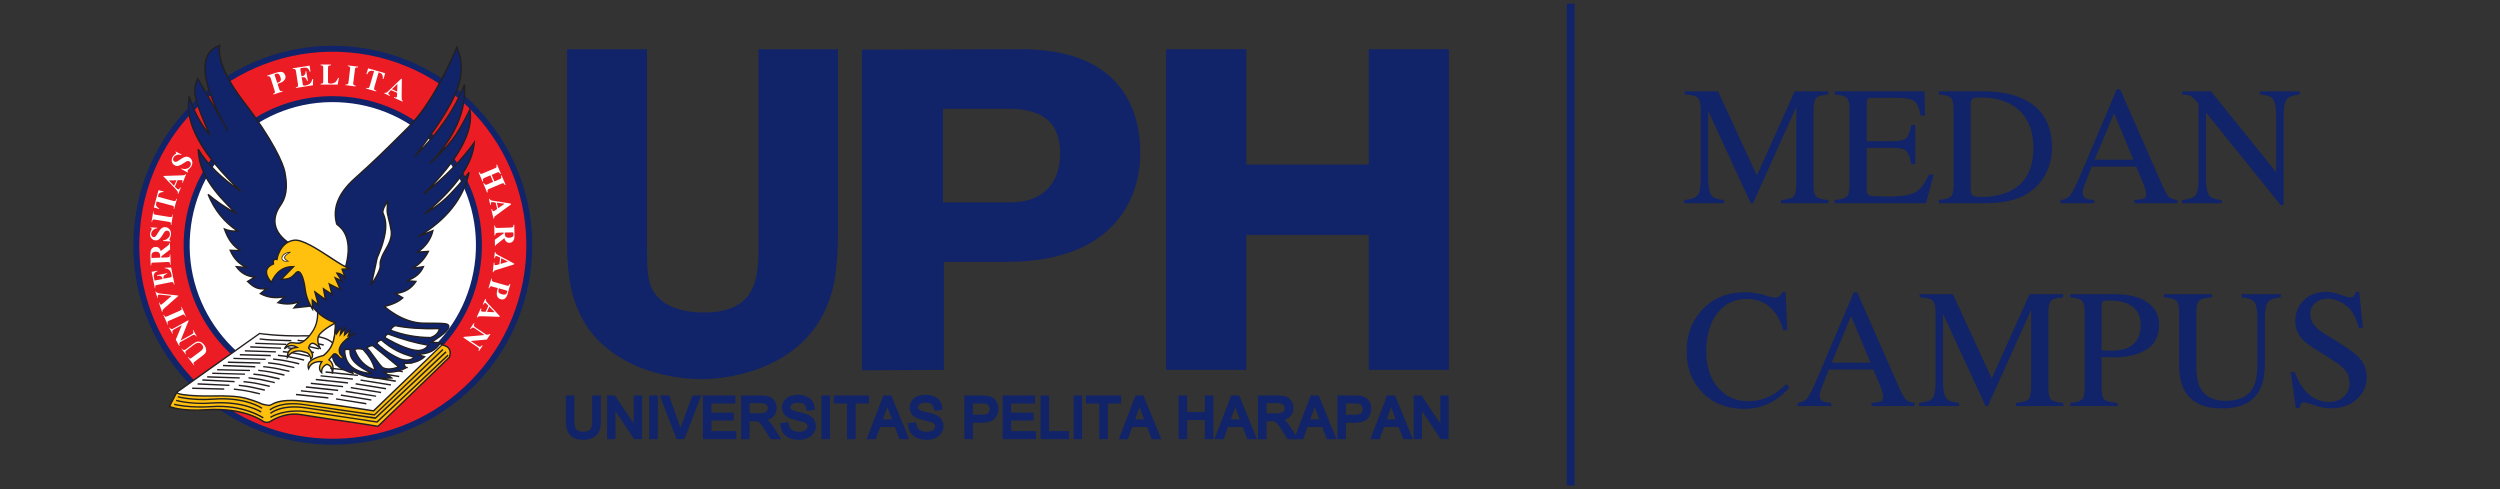
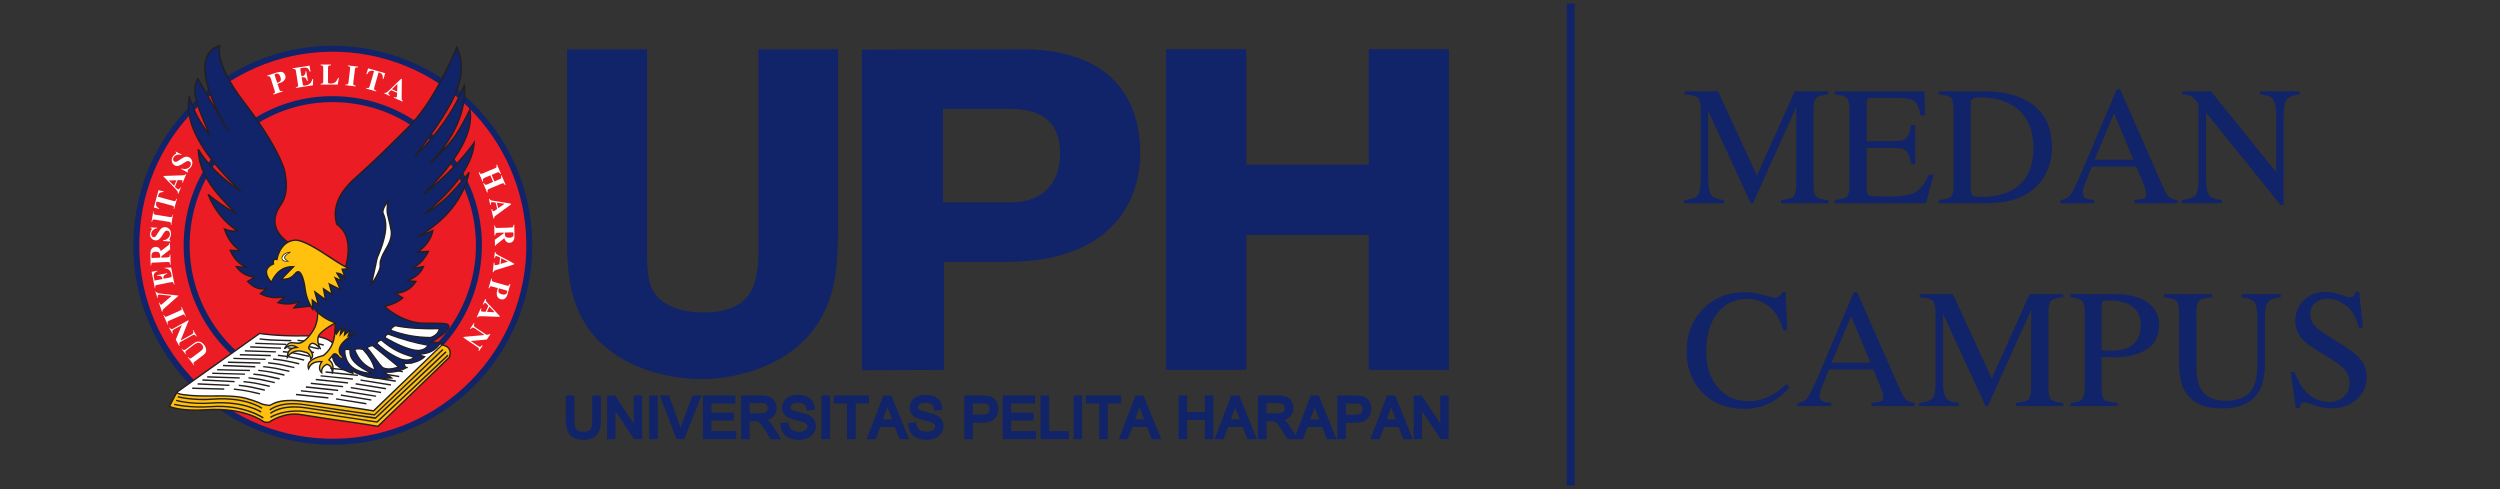
<svg xmlns="http://www.w3.org/2000/svg" version="1.1" id="Layer_1" x="0px" y="0px" width="1475px" height="288.602px" viewBox="0 0 1475 288.602" enable-background="new 0 0 1475 288.602" xml:space="preserve">
  <rect x="0" y="0" width="1475" height="288.602" fill="#333333" stroke="none" />
  <g>
    <polygon fill="#112369" points="838.757,233.338 849.794,249.929 849.794,233.338 854.702,233.338 854.702,259.101    850.035,259.101 838.958,242.525 838.958,259.101 834.059,259.101 834.059,233.338  " />
    <path fill="#112369" d="M556.356,64.179v55.226h39.871c21.499,0,29.266-14.05,29.266-28.684c0-17.422-9.049-26.542-30.596-26.542   H556.356z M508.531,218.48V29.299l94.311-0.24c51.039,0,69.906,27.515,69.906,61.385c0,25.214-14.093,64.051-78.922,64.051h-36.922   v63.715L508.531,218.48z" />
    <polygon fill="#112369" points="688.027,218.209 735.331,218.209 735.331,138.573 807.586,138.573 807.586,218.209    854.853,218.209 854.853,29.059 807.586,29.059 807.586,97.089 735.331,97.089 735.331,29.059 688.027,29.059  " />
    <path fill="#112369" d="M447.517,29.059v118.378c-0.292,14.775-0.292,36.935-32.127,36.935c-11.671,0-24.387-2.952-30.217-12.94   c-3.185-5.936-3.447-14.029-3.447-23.708V29.059H334.56v106.24c-0.259,25.88-0.259,59.338,35.819,78.199   c12.663,6.744,29.38,10.176,43.408,10.176c7.973,0,49.613-1.581,69.826-34.515c10.317-17.22,10.58-35.584,10.834-53.86V29.059   H447.517z" />
    <path fill="#112369" d="M354.492,248.056c0,2.473-0.221,4.489-0.881,6.023c-0.561,1.644-1.711,2.961-3.33,3.941   c-1.574,0.946-3.623,1.498-6.055,1.498c-2.334,0-4.282-0.418-5.961-1.271c-1.558-0.938-2.75-2.211-3.387-3.883   c-0.697-1.602-1.049-3.731-1.049-6.309v-14.718h5.073v14.673c0,2.09,0.221,3.446,0.498,4.249c0.375,0.771,0.865,1.414,1.582,1.774   c0.787,0.482,1.787,0.705,2.959,0.705c2.248,0,3.575-0.494,4.291-1.288c0.737-0.803,1.21-2.42,1.21-5.44v-14.673h5.05V248.056z" />
    <polygon fill="#112369" points="362.828,233.338 373.915,249.929 373.915,233.338 378.849,233.338 378.849,259.101    374.117,259.101 363.075,242.525 363.075,259.101 358.194,259.101 358.194,233.338  " />
    <rect x="383.038" y="233.338" fill="#112369" width="5.076" height="25.763" />
    <polygon fill="#112369" points="394.738,233.338 401.123,251.315 401.49,252.417 401.875,251.235 408.574,233.338 413.82,233.338    403.722,259.101 399.189,259.101 389.283,233.338  " />
    <polygon fill="#112369" points="433.886,233.338 433.886,238.074 419.729,238.074 419.729,243.456 432.95,243.456 432.95,248.11    419.729,248.11 419.729,254.336 434.385,254.336 434.385,259.101 414.727,259.101 414.727,233.338  " />
    <path fill="#112369" d="M448.704,233.338c2.249,0,4.006,0.202,5.212,0.735c1.368,0.459,2.401,1.348,3.099,2.622   c0.869,1.245,1.191,2.639,1.191,4.106c0,1.889-0.667,3.539-1.896,4.933c-0.806,0.854-1.934,1.452-3.338,1.977   c1.113,0.961,1.94,2.145,2.884,3.374l5.081,8.023h-6.229l-3.391-5.435c-0.929-1.421-1.619-2.463-2.282-3.221   c-0.535-0.72-1.004-1.107-1.311-1.394c-0.405-0.211-0.798-0.388-1.166-0.494c-0.205-0.046-0.76-0.074-1.543-0.074h-2.739v10.617   h-5.04v-25.771H448.704z M451.184,243.456c0.623-0.203,1.042-0.64,1.334-1.051c0.353-0.463,0.533-1.033,0.533-1.604   c0-0.862-0.315-1.543-0.899-2.067c-0.6-0.526-1.528-0.869-3.252-0.869h-6.624v5.981h5.833   C449.529,243.847,450.495,243.74,451.184,243.456" />
    <path fill="#112369" d="M465.373,250.101c0.177,1.072,0.374,1.881,0.776,2.48c0.483,0.614,1.052,1.132,2.026,1.545   c0.866,0.391,2.054,0.613,3.361,0.613c1.011,0,2.024-0.208,2.776-0.44c0.812-0.323,1.297-0.729,1.566-1.185   c0.396-0.466,0.565-0.938,0.565-1.493c0-0.532-0.168-0.988-0.483-1.332c-0.281-0.345-0.828-0.794-1.708-1.154   c-0.652-0.225-2.058-0.593-4.115-1.079c-2.225-0.555-3.798-1.072-4.81-1.559c-1.318-0.66-2.296-1.453-2.994-2.531   c-0.577-1.149-0.952-2.219-0.952-3.539c0-1.402,0.416-2.636,1.236-3.819c0.784-1.336,1.956-2.183,3.406-2.796   c1.375-0.6,3.016-0.885,4.705-0.885c1.886,0,3.583,0.285,5.048,0.908c1.497,0.651,2.702,1.594,3.585,2.86   c0.813,1.274,1.248,2.697,1.311,4.248v0.931l-4.833,0.397l-0.109-0.96c-0.123-1.257-0.607-2.172-1.333-2.758   c-0.663-0.584-1.783-0.959-3.593-0.959c-1.765,0-2.894,0.375-3.522,0.87c-0.645,0.56-0.945,1.087-0.945,1.767   c0,0.57,0.206,1.029,0.652,1.44c0.344,0.298,1.704,0.861,4.29,1.462c2.633,0.567,4.398,1.1,5.484,1.574   c1.515,0.739,2.664,1.602,3.47,2.734c0.716,1.206,1.12,2.517,1.12,3.956c0,1.453-0.404,2.847-1.203,4.105   c-0.884,1.325-2.049,2.271-3.577,2.969c-1.452,0.688-3.164,1.046-4.973,1.046c-2.21,0-4.252-0.345-5.822-1.046   c-1.573-0.697-2.824-1.725-3.814-3.179c-0.944-1.439-1.375-3.086-1.457-4.78l-0.071-0.906l4.796-0.473L465.373,250.101z" />
    <rect x="484.657" y="233.338" fill="#112369" width="5.05" height="25.763" />
    <polygon fill="#112369" points="491.917,238.074 491.917,233.338 512.668,233.338 512.668,238.074 504.803,238.074    504.803,259.101 499.745,259.101 499.745,238.074  " />
    <path fill="#112369" d="M525.862,233.338l10.529,25.771h-5.639l-2.818-7.201h-8.625l-2.622,7.201h-5.374l9.877-25.771H525.862z    M524.243,242.108c-0.221-0.735-0.43-1.349-0.644-1.881c-0.131,0.456-0.323,0.936-0.585,1.46l-2.085,5.711h5.35L524.243,242.108z" />
    <path fill="#112369" d="M540.673,250.101c0.138,1.072,0.424,1.881,0.851,2.48c0.401,0.614,1.008,1.132,2.011,1.545   c0.866,0.391,2.035,0.613,3.23,0.613c1.097,0,2.094-0.208,2.84-0.44c0.82-0.323,1.273-0.729,1.633-1.185   c0.329-0.466,0.505-0.938,0.505-1.493c0-0.532-0.176-0.988-0.438-1.332c-0.369-0.345-0.829-0.794-1.826-1.154   c-0.543-0.225-1.888-0.593-4.065-1.079c-2.164-0.555-3.806-1.072-4.835-1.559c-1.217-0.66-2.192-1.453-2.923-2.531   c-0.614-1.149-0.965-2.219-0.965-3.539c0-1.402,0.415-2.636,1.206-3.819c0.805-1.336,1.962-2.183,3.406-2.796   c1.487-0.6,3.039-0.885,4.781-0.885c1.854,0,3.522,0.285,5.002,0.908c1.501,0.651,2.754,1.594,3.592,2.86   c0.799,1.274,1.226,2.697,1.226,4.248l0.108,0.931l-4.882,0.397l-0.082-0.96c-0.207-1.257-0.622-2.172-1.338-2.758   c-0.652-0.584-1.802-0.959-3.551-0.959c-1.758,0-2.946,0.375-3.567,0.87c-0.608,0.56-0.982,1.087-0.982,1.767   c0,0.57,0.259,1.029,0.69,1.44c0.4,0.298,1.727,0.861,4.274,1.462c2.57,0.567,4.364,1.1,5.469,1.574   c1.544,0.739,2.695,1.602,3.455,2.734c0.783,1.206,1.174,2.517,1.174,3.956c0,1.453-0.391,2.847-1.282,4.105   c-0.747,1.325-2.005,2.271-3.484,2.969c-1.48,0.688-3.162,1.046-4.996,1.046c-2.225,0-4.174-0.345-5.813-1.046   c-1.566-0.697-2.87-1.725-3.815-3.179c-0.99-1.439-1.383-3.086-1.465-4.78l-0.049-0.906l4.767-0.473L540.673,250.101z" />
    <path fill="#112369" d="M578.94,233.338c1.649,0,2.907,0.151,3.729,0.264c1.326,0.156,2.424,0.578,3.406,1.237   c0.884,0.644,1.597,1.573,2.136,2.688c0.572,1.119,0.842,2.376,0.842,3.636c0,2.294-0.731,4.197-2.18,5.813   c-1.533,1.696-4.271,2.459-7.651,2.459h-5.194v9.666h-5.034v-25.763H578.94z M582.982,243.823c0.552-0.57,0.952-1.402,0.952-2.563   c0-0.827-0.27-1.463-0.628-2.002c-0.323-0.524-0.829-0.848-1.42-1.042c-0.367-0.104-1.297-0.143-2.664-0.143h-5.194v6.61h5.233   C581.249,244.685,582.399,244.31,582.982,243.823" />
    <polygon fill="#112369" points="610.696,233.338 610.696,238.074 596.587,238.074 596.587,243.456 609.839,243.456 609.839,248.11    596.587,248.11 596.587,254.336 611.303,254.336 611.303,259.101 591.6,259.101 591.6,233.338  " />
    <polygon fill="#112369" points="618.951,233.338 618.951,254.336 630.708,254.336 630.708,259.101 613.926,259.101    613.926,233.338  " />
    <rect x="633.477" y="233.338" fill="#112369" width="4.964" height="25.763" />
    <polygon fill="#112369" points="640.663,238.074 640.663,233.338 661.432,233.338 661.432,238.074 653.606,238.074    653.606,259.101 648.534,259.101 648.534,238.074  " />
    <path fill="#112369" d="M674.629,233.338l10.558,25.771h-5.702l-2.725-7.201h-8.685l-2.634,7.201h-5.353l9.868-25.771H674.629z    M673.041,242.108c-0.293-0.735-0.468-1.349-0.697-1.881c-0.101,0.456-0.308,0.936-0.501,1.46l-2.134,5.711h5.35L673.041,242.108z" />
    <polygon fill="#112369" points="700.421,233.338 700.421,243.112 710.869,243.112 710.869,233.338 715.898,233.338    715.898,259.101 710.869,259.101 710.869,247.81 700.421,247.81 700.421,259.101 695.341,259.101 695.341,233.338  " />
    <path fill="#112369" d="M731.12,233.338l10.477,25.771h-5.628l-2.762-7.201h-8.661l-2.572,7.201h-5.446l9.913-25.771H731.12z    M729.501,242.108c-0.255-0.735-0.521-1.349-0.659-1.881c-0.14,0.456-0.345,0.936-0.513,1.46l-2.158,5.711h5.335L729.501,242.108z" />
    <path fill="#112369" d="M753.716,233.338c2.158,0,3.828,0.202,5.171,0.735c1.273,0.459,2.385,1.348,3.095,2.622   c0.733,1.245,1.144,2.639,1.144,4.106c0,1.889-0.593,3.539-1.942,4.933c-0.797,0.854-1.932,1.452-3.248,1.977   c1.053,0.961,1.944,2.145,2.847,3.374l5.081,8.023h-6.237l-3.369-5.435c-0.884-1.421-1.642-2.463-2.233-3.221   c-0.644-0.72-1.105-1.107-1.419-1.394c-0.345-0.211-0.776-0.388-1.113-0.494c-0.262-0.046-0.712-0.074-1.543-0.074h-2.706v10.617   h-5.051v-25.771H753.716z M756.11,243.456c0.623-0.203,1.113-0.64,1.375-1.051c0.33-0.463,0.513-1.033,0.513-1.604   c0-0.862-0.298-1.543-0.966-2.067c-0.514-0.526-1.544-0.869-3.236-0.869h-6.554v5.981h5.792   C754.428,243.847,755.42,243.74,756.11,243.456" />
    <path fill="#112369" d="M778.04,233.338l10.52,25.771h-5.732l-2.702-7.201h-8.646l-2.624,7.201h-5.357l9.831-25.771H778.04z    M776.399,242.108c-0.248-0.735-0.462-1.349-0.704-1.881c-0.14,0.456-0.334,0.936-0.503,1.46l-2.125,5.711h5.295L776.399,242.108z" />
    <path fill="#112369" d="M798.96,233.338c1.671,0,2.87,0.151,3.806,0.264c1.26,0.156,2.407,0.578,3.313,1.237   c0.937,0.644,1.672,1.573,2.189,2.688c0.562,1.119,0.808,2.376,0.808,3.636c0,2.294-0.688,4.197-2.173,5.813   c-1.572,1.696-4.157,2.459-7.657,2.459h-5.171v9.666h-5.027v-25.763H798.96z M802.947,243.823c0.651-0.57,1.049-1.402,1.049-2.563   c0-0.827-0.292-1.463-0.636-2.002c-0.413-0.524-0.855-0.848-1.461-1.042c-0.391-0.104-1.268-0.143-2.662-0.143h-5.162v6.61h5.171   C801.291,244.685,802.4,244.31,802.947,243.823" />
    <path fill="#112369" d="M823.134,233.338l10.438,25.771h-5.62l-2.78-7.201h-8.587l-2.668,7.201h-5.402l9.832-25.771H823.134z    M821.47,242.108c-0.248-0.735-0.51-1.349-0.742-1.881c-0.112,0.456-0.3,0.936-0.428,1.46l-2.149,5.711h5.327L821.47,242.108z" />
    <path fill="#EC1C24" d="M80.843,134.675C86.445,70.795,142.594,23.619,206.452,29.2c63.749,5.599,110.967,61.813,105.403,125.632   c-5.616,63.775-61.815,110.937-125.567,105.407C122.461,254.574,75.249,198.355,80.843,134.675" />
    <path fill="#112369" d="M82.641,134.736c5.426-62.726,60.932-109.274,123.658-103.78c62.692,5.507,109.214,61.001,103.818,123.667   c-5.534,62.74-61.003,109.281-123.735,103.804c-30.384-2.607-57.915-16.978-77.469-40.388   C89.303,194.736,79.941,165.115,82.641,134.736 M186.082,261.947c64.685,5.638,121.833-42.305,127.521-106.993   c5.551-64.615-42.334-121.811-107.026-127.483C141.999,21.821,84.751,69.815,79.127,134.437   c-2.754,31.329,6.883,61.856,27.039,85.863C126.383,244.444,154.798,259.25,186.082,261.947" />
-     <path fill="#FFFFFF" d="M110.456,137.202c4.16-47.501,45.945-82.494,93.374-78.395c47.451,4.165,82.53,45.947,78.372,93.432   c-4.102,47.402-45.944,82.501-93.324,78.355C141.411,226.424,106.312,184.64,110.456,137.202" />
    <path fill="#112369" d="M112.225,137.36c1.933-22.489,12.543-42.84,29.845-57.376c17.257-14.5,39.201-21.401,61.654-19.408   c22.405,1.903,42.824,12.565,57.387,29.786c14.433,17.369,21.308,39.257,19.381,61.675c-4.106,46.415-45.086,80.854-91.5,76.815   C142.569,224.842,108.141,183.675,112.225,137.36 M188.709,232.314c48.263,4.232,91.039-31.645,95.284-79.945   c2.049-23.41-5.17-46.196-20.266-64.277c-15.122-17.91-36.338-28.954-59.71-31.022c-23.404-2.053-46.256,5.079-64.247,20.217   c-17.995,15.106-29.029,36.401-31.093,59.81C104.489,185.361,140.306,228.11,188.709,232.314" />
    <path fill="#FFC10E" d="M104.154,231.637l-4.173,8.146c0,0,6.452,3.013,21.869,1.994c22.911-1.493,33.491,6.848,33.491,6.848   c0.837,0.66,2.028,0.763,3.571,0.315c0,0,8.463-6.018,18.552-4.316c11.019,1.723,22.397,3.387,29.808,4.466   c7.445,1.033,15.661,2.547,15.661,2.547l42.064-40.763c0,0,2.279-5.073-2.256-6.804c-4.596-1.694-3.251-0.568-3.251-0.568   l-40.606,35.967l-50.703-5.538l-9.699,3.515c-10.843-3.718-26.152-6.054-45.978-6.977L104.154,231.637z" />
    <path fill="#231F20" d="M103.769,231.437l-4.188,8.145l-0.237,0.45l0.492,0.143c0.235,0.149,6.713,3.048,22.014,1.999   c22.479-1.43,33.154,6.768,33.229,6.813c0.979,0.69,2.29,0.793,3.938,0.402l0.086-0.057l0.083-0.023   c0.092-0.046,8.403-5.898,18.215-4.27c10.587,1.743,21.664,3.316,29.021,4.35l0.798,0.107c7.343,1.049,15.62,2.472,15.62,2.472   l0.201,0.068l0.177-0.143l42.092-40.673h0.076l0.048-0.119c0.044-0.152,1.165-2.669,0.192-4.902   c-0.506-1.16-1.45-2.022-2.769-2.518c-3.294-1.274-3.702-1.102-3.96-0.674c-0.132,0.269-0.094,0.554,0.228,0.84v-0.667   l-40.549,35.906l0.368-0.022l-50.768-5.478h-0.037H168l-9.703,3.447h0.345c-10.798-3.701-26.321-6.055-46.081-6.955l-0.059-0.027   v0.027l-8.349,1.18l-0.261,0.012L103.769,231.437z M112.503,230.94c19.71,0.9,35.112,3.202,45.854,6.894l0.125,0.062l0.161-0.062   l9.68-3.474l-0.183,0.074l50.71,5.425l0.208,0.066l0.136-0.156l40.509-35.922l0.359-0.345l-0.359-0.322v-0.045v0.26   c-0.094,0.107-0.155,0.166-0.207,0.166c0.052-0.059,0.565-0.059,3.083,0.899c1.113,0.421,1.934,1.125,2.256,2.098   c0.858,1.874-0.146,4.122-0.146,4.122l0.044-0.046l-42.049,40.615l0.329-0.122c-0.082,0-8.354-1.451-15.72-2.502l-0.783-0.099   c-7.328-1.057-18.437-2.627-28.994-4.344c-10.146-1.724-18.778,4.406-18.786,4.442l0.086-0.036   c-1.367,0.352-2.487,0.217-3.192-0.285c-0.146-0.038-10.959-8.476-33.847-6.962c-15.069,1.049-21.54-1.889-21.622-1.889   l0.176,0.555l4.242-8.168l-0.337,0.172l8.418-1.072H112.503z" />
    <path fill="#231F20" d="M159.504,242.173L159.504,242.173c0.101-0.051,5.653-5.205,20.266-3.033   c14.731,2.309,40.773,6.039,41.009,6.039l0.225,0.062l0.105-0.122l40.493-38.59l-0.569-0.667l-40.437,38.644l0.307-0.149   c-0.258,0-26.264-3.77-40.98-5.966c-13.421-2.1-19.431,1.934-21.019,3.2L159.504,242.173z" />
    <path fill="#231F20" d="M159.882,244.234L159.882,244.234c0.015-0.059,5.939-5.37,20.517-3.19   c14.84,2.278,40.823,6.024,41.052,6.113l0.224,0.03l0.09-0.119l41.704-39.146l-0.584-0.705l-41.633,39.13l0.322-0.134   c-0.262-0.03-26.255-3.784-41.014-5.981c-15.016-2.298-21.051,3.193-21.283,3.365L159.882,244.234z" />
    <path fill="#231F20" d="M159.77,246.618L159.77,246.618c0.131-0.046,7.688-5.17,21.497-3.284   c14.803,2.009,40.801,5.997,41.038,6.054l0.213,0.063l0.218-0.165l41.917-39.421l-0.6-0.64l-41.895,39.4l0.323-0.036   c-0.258-0.063-26.227-4.054-41.081-6.032c-13.077-1.813-20.678,2.481-22.076,3.343L159.77,246.618z" />
    <path fill="#FFFFFF" d="M153.167,196.736l-48.923,34.701c0,0,0.199,0.891,3.713,1.317c6.032,0.832,10.614,0.974,18.033,0.832   c7.452-0.076,14.32,0,19.745,1.566c5.323,1.56,9.175,3.371,9.175,3.371s2.799,0.688,3.983,0.688c1.187,0,3.384-3.078,13.619-2.949   c10.353,0.111,47.918,6.128,47.918,6.128l40.899-39.371c0,0-36.489-0.831-48.242-1.379c-11.656-0.605-16.129,1.456-16.129,1.456   s-3.076-5.298-17.28-5.028C164.576,198.435,153.667,196.884,153.167,196.736" />
    <path fill="#231F20" d="M152.895,196.466l-48.946,34.654l-0.176,0.149v0.325c0.123,0.245,0.6,1.168,4.167,1.669   c6.046,0.801,10.632,0.84,18.055,0.779c6.567-0.119,14.035-0.119,19.557,1.559c5.257,1.432,9.131,3.262,9.131,3.313h0.033h0.083   c0.115,0,2.885,0.667,4.091,0.667c0.389,0,0.798-0.128,1.393-0.518c1.506-0.733,4.669-2.487,12.225-2.352   c10.158,0.134,47.466,6.084,47.834,6.128h0.261l0.105-0.104l40.892-39.46l0.745-0.703l-1.022-0.039   c-0.383,0-36.583-0.815-48.223-1.325c-11.648-0.601-16.099,1.409-16.313,1.536l0.521,0.173c-0.162-0.189-3.406-5.554-17.631-5.171   c-14.958,0.276-25.898-1.28-26.351-1.341l-0.24-0.112L152.895,196.466z M179.72,198.554c13.67-0.307,16.863,4.722,16.863,4.806   l0.203,0.33l0.359-0.188c0,0,4.504-1.949,15.923-1.486c11.629,0.518,47.871,1.411,48.253,1.411l-0.281-0.683l-40.956,39.363   l0.454-0.092c-0.454-0.104-37.758-6.113-48.032-6.174c-7.782-0.097-11.056,1.633-12.607,2.548   c-0.499,0.179-0.828,0.375-1.011,0.375c-1.128,0-3.886-0.705-3.886-0.705l0.056,0.062c-0.033-0.062-3.915-1.858-9.238-3.381   c-5.733-1.579-13.26-1.687-19.827-1.545c-7.381,0.1-11.948,0-18.003-0.8c-2.953-0.391-3.407-1.051-3.407-1.051l-0.1,0.473   l48.945-34.761l-0.389,0.062C153.495,197.282,164.389,198.871,179.72,198.554" />
    <path fill="#231F20" d="M104.796,234.479c0.101,0.03,8.617,2.39,21.093,1.424c18.992-1.394,28.343,5.26,28.406,5.328l0.551-0.645   c-0.419-0.263-9.707-6.903-29.059-5.509c-12.344,0.899-20.67-1.35-20.808-1.395L104.796,234.479z" />
    <path fill="#231F20" d="M102.637,238.983c0.082,0.03,9.423,2.248,22.008,1.341c18.928-1.341,30.343,6.533,30.414,6.625l0.528-0.735   c-0.19-0.075-11.708-8.146-31.051-6.698c-12.374,0.912-21.584-1.336-21.671-1.363L102.637,238.983z" />
    <path fill="#231F20" d="M103.773,236.608c0.123,0.058,8.594,2.471,21.131,1.595c18.976-1.311,28.874,5.207,28.949,5.223   l0.517-0.689c-0.138-0.038-10.276-6.721-29.548-5.35c-12.372,0.96-20.681-1.544-20.75-1.559L103.773,236.608z" />
    <polygon fill="#231F20" points="113.368,229.481 132.296,229.966 132.322,229.128 113.412,228.642  " />
    <path fill="#231F20" d="M137.897,229.998c5.893,0.65,7.834,0.995,11.318,1.872l4.104,0.884l0.138-0.765l-4.128-0.996   c-3.451-0.674-5.391-1.183-11.323-1.826L137.897,229.998z" />
    <polygon fill="#231F20" points="116.53,226.942 135.289,227.749 135.383,226.942 116.639,226.072  " />
    <polygon fill="#231F20" points="119.377,224.624 138.391,225.583 138.422,224.743 119.429,223.74  " />
    <polygon fill="#231F20" points="122.237,222.796 141.448,223.388 141.486,222.578 122.237,221.913  " />
    <polygon fill="#231F20" points="125.226,220.637 144.487,221.14 144.562,220.377 125.226,219.814  " />
    <polygon fill="#231F20" points="128.11,218.547 147.499,218.983 147.499,218.175 128.11,217.723  " />
    <polygon fill="#231F20" points="131.505,216.106 150.601,216.838 150.658,215.984 131.614,215.221  " />
    <polygon fill="#231F20" points="134.435,214.157 153.602,214.598 153.632,213.751 134.487,213.273  " />
    <polygon fill="#231F20" points="137.687,211.84 156.687,212.388 156.687,211.632 137.71,211.054  " />
    <polygon fill="#231F20" points="141.486,209.722 159.77,210.231 159.77,209.331 141.532,208.861  " />
    <polygon fill="#231F20" points="144.447,207.405 162.763,207.997 162.763,207.202 144.447,206.588  " />
    <polygon fill="#231F20" points="147.615,205.099 165.809,205.801 165.823,205.015 147.615,204.238  " />
    <polygon fill="#231F20" points="150.605,202.954 168.888,203.561 168.888,202.781 150.613,202.154  " />
    <path fill="#231F20" d="M153.089,200.355c5.04,0.681,9.184,0.793,13.335,0.868c1.756,0.135,3.615,0.143,5.458,0.188l0.06-0.861   c-1.865-0.031-3.761-0.143-5.503-0.143c-4.08-0.145-8.291-0.248-13.21-0.834L153.089,200.355z" />
    <path fill="#231F20" d="M140.835,227.758c5.848,0.673,7.781,1.114,11.224,1.934l4.107,0.903l0.198-0.831l-4.042-0.892   c-3.566-0.84-5.433-1.341-11.45-1.931L140.835,227.758z" />
    <path fill="#231F20" d="M143.599,225.583c5.991,0.593,7.949,1.049,11.393,1.852l4.084,0.916l0.162-0.843l-4.062-0.92   c-3.507-0.787-5.398-1.183-11.446-1.845L143.599,225.583z" />
    <path fill="#231F20" d="M146.581,223.306c5.908,0.721,7.842,1.116,11.281,1.927l4.125,0.912l0.195-0.809l-4.129-0.923   c-3.455-0.815-5.44-1.248-11.405-1.895L146.581,223.306z" />
    <path fill="#231F20" d="M149.406,221.148c5.991,0.638,7.901,1.087,11.355,1.934l4.107,0.861l0.197-0.847l-4.083-0.914   c-3.537-0.802-5.392-1.258-11.394-1.874L149.406,221.148z" />
    <path fill="#231F20" d="M152.348,218.876c5.93,0.696,7.833,1.11,11.371,1.949l4.005,0.9l0.191-0.863l-4.08-0.899   c-3.454-0.763-5.411-1.191-11.457-1.865L152.348,218.876z" />
    <path fill="#231F20" d="M155.254,216.696c5.886,0.66,7.819,1.088,11.241,1.882l4.166,0.885l0.161-0.816l-4.087-0.862   c-3.514-0.823-5.425-1.244-11.397-1.872L155.254,216.696z" />
    <path fill="#231F20" d="M158.148,214.509c5.976,0.651,7.842,1.042,11.289,1.88l4.15,0.854l0.154-0.75l-4.136-0.957   c-3.462-0.781-5.396-1.283-11.413-1.881L158.148,214.509z" />
    <path fill="#231F20" d="M161.07,212.245c5.938,0.697,7.818,1.116,11.273,1.866l4.102,0.96l0.153-0.876l-4.087-0.923   c-3.485-0.721-5.41-1.236-11.39-1.844L161.07,212.245z" />
    <path fill="#231F20" d="M163.925,210.087c5.938,0.593,7.842,1.088,11.326,1.821l4.05,0.946l0.255-0.818l-4.106-0.929   c-3.507-0.803-5.447-1.207-11.409-1.883L163.925,210.087z" />
    <path fill="#231F20" d="M166.813,207.899c5.923,0.563,7.872,1.02,11.34,1.823l4.115,0.912l0.176-0.832l-4.107-0.941   c-3.506-0.729-5.454-1.238-11.378-1.846L166.813,207.899z" />
    <path fill="#231F20" d="M169.72,205.635c5.917,0.655,7.797,1.119,11.326,1.867l4.094,0.93l0.173-0.847l-4.098-0.908   c-3.537-0.822-5.374-1.244-11.386-1.842L169.72,205.635z" />
    <path fill="#231F20" d="M172.572,203.427c5.977,0.627,7.834,1.033,11.371,1.871l4.084,0.9l0.205-0.823l-4.083-0.915   c-3.536-0.794-5.478-1.28-11.499-1.927L172.572,203.427z" />
    <path fill="#231F20" d="M175.509,201.208c5.916,0.658,7.865,1.064,11.327,1.858l4.072,0.93l0.203-0.861l-4.084-0.862   c-3.499-0.809-5.446-1.237-11.385-1.918L175.509,201.208z" />
    <polygon fill="#231F20" points="174.603,233.196 193.706,235.191 193.793,234.344 174.685,232.327  " />
    <polygon fill="#231F20" points="198.176,235.745 216.115,238.63 216.202,237.791 198.344,234.958  " />
    <polygon fill="#231F20" points="177.503,230.979 196.583,232.957 196.61,232.155 177.588,230.177  " />
    <polygon fill="#231F20" points="180.402,228.768 199.491,230.776 199.524,229.906 180.533,227.854  " />
    <polygon fill="#231F20" points="183.324,226.588 202.399,228.535 202.462,227.704 183.425,225.741  " />
    <polygon fill="#231F20" points="186.284,224.348 205.283,226.356 205.344,225.501 186.322,223.472  " />
    <polygon fill="#231F20" points="189.083,222.115 208.156,224.085 208.266,223.254 189.165,221.351  " />
    <polygon fill="#231F20" points="191.99,219.918 211.121,221.89 211.211,221.08 192.136,219.036  " />
    <polygon fill="#231F20" points="194.86,217.723 214.013,219.664 214.044,218.876 194.928,216.868  " />
    <polygon fill="#231F20" points="197.778,215.49 216.876,217.497 216.947,216.658 197.862,214.598  " />
    <polygon fill="#231F20" points="200.712,213.227 219.719,215.221 219.88,214.441 200.75,212.388  " />
    <polygon fill="#231F20" points="201.035,233.556 219.038,236.406 219.12,235.602 201.181,232.701  " />
    <polygon fill="#231F20" points="203.912,231.354 221.866,234.149 221.96,233.4 204.08,230.469  " />
    <polygon fill="#231F20" points="206.895,229.105 224.758,231.99 224.878,231.157 207.041,228.304  " />
    <polygon fill="#231F20" points="209.735,226.88 227.666,229.764 227.835,228.948 209.896,226.01  " />
    <polygon fill="#231F20" points="212.66,224.655 230.569,227.531 230.723,226.716 212.814,223.831  " />
    <polygon fill="#231F20" points="215.549,222.429 233.436,225.336 233.618,224.429 215.681,221.583  " />
    <polygon fill="#231F20" points="217.535,219.664 235.451,222.578 235.627,221.726 217.659,218.849  " />
    <polygon fill="#231F20" points="219.655,216.838 237.602,219.687 237.755,218.876 219.771,216.015  " />
    <polygon fill="#231F20" points="222.65,214.336 240.505,217.274 240.681,216.51 222.735,213.587  " />
    <polygon fill="#231F20" points="225.212,211.706 243.158,214.598 243.296,213.751 225.336,210.874  " />
    <polygon fill="#231F20" points="228.434,209.286 246.327,212.208 246.496,211.384 228.494,208.462  " />
    <path fill="#FFC10E" d="M187.431,183.823c0,0,0.416,6.01-2.286,10.625c-2.773,4.631-6.471,7.966-8.865,8.05   c-3.728,0.104-5.593-2.144-8.448,3.295c2.443-2.232,4.957-2.518,7.52-0.793c-3.927,0.179-5.815,2.129-5.808,5.687   c2.013-2.976,4.927-4.129,8.671-3.47c3.292,0.923,4.42,1.004,5.21,4.616c1.687-1.528,1.23-3.693-1.352-6.428   c0.929-4.018,3.271-3.792,7.091,0.599c0,0-3.514-5.485-0.4-8.963c2.986-3.416,9.495-6.668,9.495-6.668l2.021-0.958L187.431,183.823   z" />
    <path fill="#231F20" d="M187.026,183.823L187.026,183.823c0,0.047,0.364,5.995-2.285,10.431c-2.563,4.369-6.193,7.747-8.464,7.762   c-0.828,0.092-1.671-0.015-2.371-0.087c-2.346-0.315-4.167-0.571-6.475,3.706l0.674,0.476c2.357-2.057,4.598-2.386,7.028-0.759   l0.177-0.846c-4.173,0.329-6.193,2.353-6.159,6.174v1.401l0.782-1.133c1.926-2.935,4.635-3.934,8.224-3.279   c-0.086,0,0.476,0.229,0.476,0.229c2.87,0.632,3.683,0.847,4.365,4.099l0.146,0.705l0.513-0.494   c1.851-1.777,1.483-4.211-1.289-7.109l0.132,0.349c0.36-1.406,0.877-2.313,1.528-2.44c0.743-0.164,2.256,0.196,4.849,3.237   l0.63-0.494c-0.053-0.062-3.185-5.231-0.469-8.422c2.957-3.374,9.306-6.534,9.37-6.55l2.032-0.976l0.804-0.396l-0.819-0.421   l-12.852-5.507l-0.638-0.36L187.026,183.823z M200.057,188.987l-2.02,0.966c-0.259,0.226-6.583,3.328-9.614,6.851   c-3.221,3.597,0.286,9.201,0.454,9.396l0.577-0.51c-2.312-2.741-4.223-3.822-5.542-3.5c-1.052,0.226-1.81,1.274-2.254,3.118v0.141   l0.107,0.241c3.552,3.762,1.892,5.419,1.296,5.948l0.764,0.183c-0.812-3.718-2.038-4.093-5.015-4.805l-0.477-0.156   c-3.975-0.748-7.036,0.485-9.108,3.656l0.753,0.165c-0.029-3.313,1.679-5.074,5.376-5.305l1.244-0.068l-1.004-0.652   c-2.715-1.812-5.402-1.52-8.04,0.793l0.629,0.578c2.009-3.769,3.275-3.611,5.554-3.281c0.831,0.099,1.629,0.203,2.595,0.203   c2.564-0.104,6.329-3.536,9.09-8.273c2.825-4.722,2.429-10.685,2.429-10.851l-0.6,0.346l12.821,5.649L200.057,188.987z" />
    <path fill="#112369" d="M192.646,157.441c0,0,8.018-2.181,11.011,0.795c5.879-20.145-4.398-25.127-4.964-26.009   c-0.653-2.354-4.305-13.578,10.353-26.647c14.716-13.188,22.663-21.415,31.704-30.295c15.96-15.729,28.005-45.664,28.833-47.439   c6.808,16.17,0.615,31.164-24.821,64.321c13.859-13.697,23.634-27.784,29.228-42.247c1.074,15.662-5.71,31.188-20.458,46.586   c0,0,10.466-9.509,15.223-16.763c4.781-7.178,8.435-15.09,8.435-15.09c2.501,12.782-6.632,29.418-27.187,49.859   c12.746-10.146,22.611-20.337,29.823-30.528c-0.764,12.35-10.479,26.406-29.149,42.082c0,0,8.216-4.481,15.024-11.554   c6.744-7.074,11.078-12.813,11.078-12.813c-3.275,15.36-13.311,28.017-29.998,37.878l8.617-3.5   c-1.178,5.155-4.23,9.353-9.071,12.709l6.385-0.479c-2.08,4.369-5.22,7.732-9.532,10.115l6.624-1.139   c-1.643,3.973-4.94,6.775-9.961,8.334l5.503,0.464c-2.693,4.22-6.754,6.595-12.093,7.051l4.349,2.586   c-2.417,2.24-5.976,3.94-10.874,5.005c0,0,10.375,9.816,23.075,9.95c12.654,0.15,15.545-0.299,14.853,2.631   c-0.712,2.854-10.267,8.617-10.267,8.617l5.482,0.33c-2.863,4.714-7.598,6.917-14.144,6.571l4.841,1.663   c-2.717,2.646-7.336,4.063-12.405,3.852l1.188,2.9c-4.497,1.999-8.771,2.765-12.907,2.151l4.611,3.589   c-10.033,0.802-17.845-0.654-23.438-4.43l0.574,1.688c-18.628-6.069-9.937-12.83-10.413-29.861   c-5.454-1.709-10.096-5.013-13.809-9.869l-10.513,1.118l3.345-3.838c-3.753,1.724-8.002,2.068-12.876,0.823l4.223-3.611   c-5.295,1.214-10.098,0.616-14.571-1.724l3.626-2.995c-5.339,0.904-8.142-1.313-11.094-4.197l4.291-2.639   c-4.665-0.359-8.326-2.421-10.966-6.159l6.493,0.644c-4.598-1.826-7.921-5.251-10.082-10.302l6.197,0.286   c-4.358-2.451-7.602-6.679-9.682-12.845c2.342,1.115,4.986,1.551,7.782,1.161c-7.82-5.11-13.615-12.273-17.336-21.543   c3.968,3.553,9.516,7.351,16.628,11.382c-13.099-12.528-21.997-23.543-22.443-37.968c5.071,8.722,13.458,16.943,25.212,24.825   c-23.455-22.001-33.667-40.778-30.54-56.184c2.496,8.571,6.524,16.245,12.072,22.815c-8.411-19.339-10.812-25.581-7.013-33.187   l17.855,30.977c-16.683-29.23-17.796-46.436-4.889-50.49c0,0-3.807,9.967,14.102,33.151c17.857,23.244,23.435,37.143,24.188,41.243   c0.742,4.016,2.623,12.543-2.435,19.737c-5.048,7.186-5.261,15.63,5.594,22.868C181.987,151.116,192.646,157.441,192.646,157.441" />
    <path fill="#231F20" d="M192.759,157.868L192.759,157.868c0.067-0.03,7.763-2.083,10.624,0.674l0.492,0.524l0.209-0.719   c2.219-7.645,2.416-14.057,0.528-19.078c-1.517-4.04-3.945-5.928-5.117-6.894c-0.229-0.149-0.431-0.321-0.484-0.391l0.053,0.135   l-0.068-0.352c-2.41-8.933,1.098-17.632,10.319-25.928c11.603-10.287,18.954-17.623,26.099-24.644l5.601-5.592   c13.663-13.458,24.644-37.36,28.709-47.056l0.232-0.54h-0.745c6.662,15.848,1.166,30.235-24.776,63.946l0.622,0.518   c13.835-13.704,23.679-27.941,29.351-42.389l-0.854-0.105c1.112,15.406-5.755,30.895-20.24,46.218l0.55,0.622   c0.102-0.097,10.551-9.629,15.347-16.836c4.634-7.135,8.311-15.092,8.311-15.122l-0.712-0.135   c2.371,12.559-6.698,29.254-27.178,49.484l0.622,0.659c12.727-10.189,22.78-20.522,29.887-30.662l-0.768-0.225   c-0.716,12.155-10.467,26.226-29.006,41.724l0.517,0.689c0.083-0.03,8.408-4.512,15.107-11.602   c6.62-6.991,11.041-12.813,11.126-12.902l-0.783-0.345c-3.221,15.241-13.26,27.972-29.755,37.661l0.344,0.763l8.662-3.467   l-0.6-0.487c-1.165,5.034-4.165,9.163-8.875,12.41l-1.235,0.912l1.45-0.165l6.459-0.39l-0.506-0.614   c-1.941,4.21-5.162,7.554-9.314,9.877l0.255,0.778l6.613-1.13l-0.408-0.593c-1.563,3.867-4.871,6.571-9.689,8.107l0.061,0.869   l5.511,0.448l-0.356-0.658c-2.499,4.09-6.545,6.311-11.754,6.813l-1.289,0.081l1.15,0.72l4.32,2.607l-0.053-0.658   c-2.348,2.156-5.915,3.872-10.651,4.937l-0.82,0.142l0.6,0.556c0.111,0.127,10.655,9.89,23.349,10.062l4.611,0.046   c6.028,0,9.1,0,9.768,0.922c0.168,0.119,0.236,0.427,0.06,1.088c-0.551,2.21-7.46,6.795-10.015,8.43l-1.247,0.659l1.416,0.097   l5.475,0.203l-0.315-0.563c-2.779,4.595-7.444,6.736-13.829,6.423l-0.139,0.839l4.781,1.559l-0.113-0.658   c-2.596,2.531-7.069,3.94-12.085,3.769h-0.623l0.284,0.569l1.091,2.862l0.22-0.533c-4.32,2.038-8.572,2.734-12.637,2.084   l-1.626-0.254l1.319,1.026l4.634,3.59l0.232-0.706c-9.847,0.721-17.733-0.733-23.214-4.403l-1.027-0.678l0.398,1.148l0.584,1.731   l0.469-0.571c-12.997-4.24-12.323-8.526-11.087-17.28c0.589-3.408,1.165-7.296,1.042-12.152v-0.256l-0.352-0.165   c-5.332-1.693-9.928-4.99-13.559-9.717l-0.168-0.165l-0.206,0.038l-10.543,1.146l0.367,0.644l3.309-3.934l-0.514-0.658   c-3.571,1.753-7.782,2.113-12.487,0.884l0.153,0.704l4.17-3.583l-0.394-0.739c-5.081,1.19-9.861,0.59-14.264-1.687l0.083,0.718   l3.63-2.996l1.188-0.961l-1.503,0.181c-5.11,0.823-7.812-1.169-10.749-4.018l-0.079,0.586l4.346-2.578l1.172-0.728l-1.36-0.05   c-4.548-0.346-8.194-2.355-10.705-5.967l-0.359,0.624l6.516,0.598l0.182-0.816c-4.502-1.692-7.796-5.109-9.826-10.034l-0.438,0.57   l6.208,0.292l0.197-0.794c-4.211-2.331-7.41-6.594-9.408-12.573l-0.628,0.494c2.394,1.184,5.081,1.662,8.018,1.245l1.098-0.107   l-0.952-0.689c-7.704-5.043-13.544-12.243-17.192-21.362l-0.694,0.472c4.047,3.537,9.641,7.396,16.744,11.391l0.498-0.674   c-13.39-12.852-21.775-23.545-22.352-37.616l-0.742,0.239c5.088,8.662,13.633,17.084,25.364,24.952l0.454-0.682   C119.22,90.758,108.999,71.994,112,56.813l-0.722,0.023c2.457,8.647,6.589,16.388,12.124,23.079l0.705-0.502   c-8.452-19.438-10.741-25.439-7.043-32.865l-0.758,0.03l17.909,30.946l0.712-0.375c-11.479-20.052-15.806-34.992-12.52-43.235   c1.273-3.26,3.792-5.56,7.388-6.625l-0.513-0.584c-0.168,0.42-3.631,10.462,14.14,33.555   c17.305,22.503,23.327,36.673,24.131,41.003l0.102,0.772c0.836,4.181,2.211,11.996-2.495,18.695   c-2.798,4.076-3.889,8.123-3.143,11.998c0.749,4.202,3.795,8.115,8.875,11.494c10.764,7.17,21.446,13.509,21.475,13.509   l0.226,0.194L192.759,157.868z M171.365,143.472c-4.927-3.243-7.781-6.901-8.579-10.977c-0.603-3.604,0.349-7.388,3.139-11.248   c4.849-7.036,3.354-15.075,2.624-19.414l-0.15-0.659c-0.817-4.451-6.917-18.854-24.304-41.4   C126.668,37.1,130.04,27.066,130.048,26.99l0.337-0.794l-0.839,0.27c-3.896,1.214-6.552,3.611-7.939,7.194   c-3.376,8.564,0.851,23.363,12.606,43.864l0.712-0.375l-17.916-31.022l-0.314-0.644l-0.39,0.644   c-3.851,7.794-1.352,14.253,7.097,33.646l0.659-0.441c-5.447-6.542-9.546-14.215-12.06-22.72l-0.722,0.037   c-3.169,15.496,7.137,34.484,30.602,56.582l0.499-0.63c-11.566-7.846-19.973-16.208-25.032-24.721l-0.812,0.211   c0.528,14.341,9.093,25.267,22.614,38.275l0.499-0.697c-7.084-4.009-12.584-7.831-16.559-11.27l-0.705,0.396   c3.742,9.33,9.703,16.628,17.508,21.821l0.198-0.786c-2.709,0.3-5.253-0.099-7.527-1.117l-0.836-0.383l0.3,0.854   c2.072,6.183,5.354,10.644,9.828,13.076l0.216-0.748l-6.229-0.286l-0.63-0.027l0.228,0.613c2.135,5.086,5.609,8.678,10.383,10.43   l0.138-0.809l-6.482-0.51l-0.921-0.119l0.551,0.756c2.686,3.829,6.448,6.004,11.296,6.318l-0.191-0.789l-4.335,2.601l-0.554,0.33   l0.499,0.329c3.102,3.013,5.946,5.201,11.427,4.301l-0.307-0.689l-3.624,2.983l-0.505,0.405l0.621,0.254   c4.473,2.458,9.49,3.028,14.747,1.723l-0.345-0.658l-4.12,3.581l-0.646,0.548l0.762,0.164c4.926,1.275,9.336,1.02,13.18-0.838   l-0.559-0.683l-3.286,3.896l-0.711,0.847l1.06-0.127l10.509-1.115l-0.381-0.226c3.742,4.925,8.493,8.341,14.035,10.064l-0.293-0.39   c0.132,4.749-0.445,8.678-0.952,12.079c-1.367,8.586-2.124,13.734,11.611,18.169l0.799,0.226l-0.225-0.757l-0.623-1.746   l-0.614,0.517c5.657,3.807,13.645,5.365,23.728,4.512l1.011-0.104l-0.798-0.632l-4.59-3.655l-0.329,0.793   c4.186,0.644,8.617-0.096,13.113-2.262l0.33-0.089l-0.112-0.353l-1.176-2.922l-0.389,0.627c5.278,0.173,9.912-1.341,12.652-4.105   l0.513-0.375l-0.66-0.225l-4.78-1.641l-0.169,0.84c6.661,0.313,11.547-1.947,14.518-6.872l0.337-0.548l-0.651-0.072l-5.471-0.241   l0.191,0.72c0.99-0.601,9.701-5.875,10.353-8.843c0.191-0.479,0.27-1.295-0.162-1.865c-0.899-1.191-3.492-1.253-10.382-1.275   l-4.656-0.035c-12.331-0.121-22.675-9.728-22.784-9.772l-0.221,0.712c4.957-1.085,8.654-2.899,11.078-5.133l0.386-0.39   l-0.431-0.346l-4.398-2.562l-0.139,0.795c5.474-0.496,9.632-2.909,12.416-7.261l0.353-0.608l-0.712-0.073l-5.463-0.405l0.076,0.809   c5.095-1.59,8.527-4.481,10.235-8.587l0.292-0.697l-0.753,0.188l-6.664,1.042l0.329,0.815c4.297-2.374,7.564-5.859,9.704-10.279   l0.292-0.601h-0.705l-6.4,0.42l0.286,0.809c4.848-3.348,8.01-7.763,9.19-12.938l0.247-0.818l-0.797,0.329l-8.618,3.447l0.419,0.78   c16.706-9.907,26.825-22.705,30.134-38.157l-0.76-0.358c0,0.015-4.351,5.889-11.079,12.798c-6.64,6.925-14.74,11.413-14.863,11.458   l0.483,0.697c18.707-15.669,28.59-29.974,29.25-42.36l0.067-1.514l-0.742,1.267c-7.152,10.071-17.167,20.338-29.827,30.393   l0.569,0.644c20.655-20.471,29.832-37.353,27.355-50.248l-0.263-1.266l-0.536,1.206c-0.03,0.06-3.653,7.928-8.359,15.046   c-4.701,7.073-15.053,16.53-15.106,16.664h-0.03l0.581,0.622c14.716-15.442,21.633-31.246,20.58-46.9L273.61,49.8   c-5.556,14.372-15.338,28.505-29.118,42.097l0.625,0.495c13.529-17.647,20.91-29.134,24.607-38.545   c3.777-9.651,3.807-17.722,0.232-26.167l-0.366-0.929l-0.379,0.929l-0.278,0.569c-4.095,9.607-14.921,33.442-28.533,46.743   l-5.58,5.537c-7.129,7.097-14.479,14.372-26.087,24.735c-9.415,8.483-13.053,17.438-10.558,26.744l0.075,0.329l0.071,0.038   l0.03,0.073c0.052,0.15,0.286,0.307,0.573,0.578c1.147,0.907,3.47,2.704,4.904,6.572c1.765,4.849,1.597,11.053-0.573,18.522   l0.712-0.18c-3.113-3.058-11.127-1.004-11.424-0.87h0.296C192.759,157.073,182.039,150.653,171.365,143.472" />
    <path fill="#FFC10E" d="M163.355,153.139c0,0,1.457-10.349,10.266-11.383c8.033-0.912,27.522,15.841,33.079,16.786l-4.855,0.284   l2.169,5.845c-1.386-2.21-3.113-3.387-5.178-3.485l3.009,4.685l-4.068-1.992l3.08,6.975l-6.632-3.31l1.75,6.188l-5.065-3.327   l1.169,6.465l-6.247-4.63l2.017,7.674l-3.583-2.906l0.112,5.318c0,0-3.573-5.304-4.226-11.144   c-0.791-5.971-2.687-13.148-5.548-10.168c-2.455,2.55-3.458,3.853-8.655,3.748l7.219-7.472c-5.867-0.21-10.243,2.877-13.091,9.337   c-4.248-5.116-3.811-8.789,1.229-10.902C160.829,153.553,161.568,152.668,163.355,153.139" />
    <path fill="#231F20" d="M163.793,153.161L163.793,153.161c0-0.119,1.544-10.042,9.831-11.015   c4.709-0.539,13.859,5.396,21.132,10.222c5.109,3.356,9.605,6.217,11.884,6.607l0.063-0.854l-4.859,0.299h-0.596l0.213,0.555   l2.117,5.786l0.806-0.332c-1.472-2.366-3.353-3.528-5.515-3.685l-0.829-0.062l0.368,0.705l3.054,4.752l0.566-0.585l-4.05-1.992   l-1.042-0.524l0.45,1.026l3.058,6.975l0.581-0.578l-6.635-3.302l-0.821-0.474l0.315,0.968l1.633,6.143l0.623-0.448l-5.036-3.274   l-0.776-0.555l0.124,0.988l1.191,6.423l0.697-0.414l-6.254-4.623l-0.944-0.674l0.251,1.176l2.091,7.675l0.588-0.502l-3.552-2.864   l-0.689-0.598v0.915l0.155,5.343l0.756-0.218c-0.09-0.092-3.466-5.292-4.211-11.106c-0.337-2.996-1.543-10.139-4.084-11.068   c-0.689-0.245-1.402,0.022-2.162,0.712l-0.255,0.33c-2.169,2.264-3.29,3.438-8.039,3.358l0.284,0.682l7.228-7.441l0.578-0.689   h-0.885c-5.992-0.262-10.573,3.014-13.502,9.532l0.719-0.099c-2.218-2.704-3.099-4.968-2.701-6.729   c0.378-1.444,1.619-2.688,3.821-3.527l0.316-0.119l-0.061-0.287c-0.225-1.122-0.168-1.767,0.168-2.083   c0.237-0.337,0.829-0.18,1.311-0.111l0.454,0.111L163.793,153.161z M161.185,155.349c-2.438,1.004-3.821,2.348-4.244,4.094   c-0.544,2.029,0.423,4.577,2.824,7.515l0.423,0.456l0.251-0.599c2.824-6.279,6.991-9.337,12.73-9.118l-0.345-0.689l-7.16,7.445   l-0.644,0.729l0.929,0.03c5.155,0.104,6.415-1.333,8.655-3.643l0.307-0.241c0.728-0.747,1.112-0.582,1.312-0.552   c1.333,0.479,2.754,4.638,3.454,10.43c0.719,5.936,4.233,11.159,4.35,11.443l0.829,1.175l-0.054-1.498l-0.153-5.318l-0.666,0.299   l3.588,2.922l1.004,0.824l-0.299-1.268l-1.993-7.642l-0.674,0.456l6.159,4.623l0.923,0.631l-0.214-1.117l-1.168-6.415l-0.697,0.397   l5.072,3.351l0.929,0.599l-0.232-1.093l-1.788-6.161l-0.577,0.487l6.654,3.319l0.982,0.502l-0.431-1.072l-3.047-6.898l-0.588,0.529   l4.065,2.018l1.333,0.667l-0.806-1.268l-3.045-4.742l-0.33,0.591c1.94,0.157,3.53,1.19,4.851,3.32l0.727-0.414l-2.177-5.761   l-0.363,0.548l4.919-0.264l0.06-0.854c-2.146-0.383-6.75-3.29-11.584-6.504c-7.849-5.066-16.687-10.911-21.652-10.317   c-9.01,1.041-10.605,11.62-10.659,11.741l0.577-0.374c-0.977-0.196-1.682-0.1-2.194,0.344c-0.548,0.541-0.63,1.402-0.322,2.804   L161.185,155.349z" />
    <path fill="#FFFFFF" d="M169.975,154.197c-5.402,0.757-4.679-5.014,1.45-5.404C166.24,151.484,167.667,152.898,169.975,154.197" />
    <path fill="#231F20" d="M169.946,153.933c-1.397,0.264-2.571-0.143-3.132-0.771c-0.345-0.486-0.375-1.109-0.06-1.716   c0.513-1.071,2-2.263,4.671-2.488l-0.123-0.367c-2.417,1.298-3.634,2.339-3.634,3.411c-0.019,0.92,1.086,1.67,2.192,2.306   L169.946,153.933z M171.425,148.508c-2.876,0.249-4.51,1.506-5.125,2.72c-0.344,0.788-0.228,1.636,0.168,2.203   c0.345,0.517,1.341,1.268,3.568,0.876l0.651-0.034l-0.565-0.325c-1.004-0.599-1.941-1.234-1.941-1.946   c0-0.826,1.098-1.873,3.283-3.044L171.425,148.508z" />
    <path fill="#FFFFFF" d="M219.547,220.377c-9.36-4.662-13.626-8.35-12.968-14.021c-0.929-0.33-1.963-0.33-3.267,0   C203.395,214.973,208.675,219.656,219.547,220.377" />
    <path fill="#231F20" d="M219.716,219.978c-9.98-4.937-13.297-8.43-12.675-13.584l0.007-0.3l-0.345-0.09   c-0.967-0.411-2.135-0.411-3.529,0l-0.262,0.015v0.33c0.075,8.872,5.71,13.757,16.612,14.477L219.716,219.978z M203.395,206.791   c1.281-0.353,2.204-0.353,3.054,0l-0.285-0.501c-0.734,6.262,4.544,10.203,13.223,14.446l0.182-0.773   c-10.527-0.728-15.736-5.171-15.799-13.614L203.395,206.791z" />
    <path fill="#FFFFFF" d="M209.15,206.244c2.502,6.458,6.37,10.145,12.146,12.303c-1.273-5.363-3.981-8.962-7.08-12.437   C211.792,205.525,210.907,205.525,209.15,206.244" />
    <path fill="#231F20" d="M208.73,206.401c2.519,6.362,6.298,10.273,12.376,12.476l0.768,0.324l-0.192-0.787   c-1.206-5.187-3.705-8.73-7.121-12.552l-0.132-0.111l-0.105-0.031c-2.532-0.6-3.514-0.6-5.316,0.143l-0.392,0.157L208.73,206.401z    M213.885,206.401c3.376,3.709,5.792,7.231,7.022,12.215l0.543-0.518c-5.838-2.187-9.558-5.853-11.892-11.98l-0.315,0.518   c1.713-0.631,2.51-0.631,4.927-0.077L213.885,206.401z" />
    <path fill="#FFFFFF" d="M222.304,202.519c0.431-1.026,1.364-1.483,2.57-2c5.9,5.2,12.093,8.303,19.335,10.049   c-0.996,2.135-5.016,2.39-8.215,1.132C229.172,208.657,224.514,204.732,222.304,202.519" />
    <path fill="#231F20" d="M222.69,202.721c0.352-0.854,1.15-1.333,2.354-1.789l-0.368-0.129c5.762,5.201,11.911,8.364,19.46,10.251   l-0.33-0.627c-0.775,1.707-4.436,2.141-7.658,0.912c-7.258-3.207-11.903-7.403-13.626-9.089L222.69,202.721z M235.847,212.081   c3.293,1.311,7.599,1.087,8.727-1.296l0.191-0.474l-0.468-0.134c-7.329-1.746-13.413-4.88-19.082-9.915l-0.172-0.2l-0.228,0.097   c-1.26,0.391-2.335,0.876-2.945,2.202l-0.102,0.218l0.168,0.264C223.672,204.506,228.373,208.762,235.847,212.081" />
    <path fill="#FFFFFF" d="M227.209,199.17c0.06-0.923,0.63-1.619,1.682-2.129c8.186,3.072,16.028,5.246,23.664,6.633   c-0.892,1.773-2.818,2.93-5.773,3.161C242.188,206.677,235.679,204.13,227.209,199.17" />
    <path fill="#231F20" d="M227.594,199.216c0.072-0.781,0.509-1.366,1.499-1.792h-0.285c8.134,3.087,16.091,5.32,23.642,6.63   l-0.233-0.591c-0.879,1.716-2.653,2.735-5.477,2.938h0.086c-4.537-0.156-11.09-2.69-19.444-7.529L227.594,199.216z    M246.864,207.217c3.03-0.202,5.095-1.424,6.099-3.37l0.263-0.494l-0.585-0.077c-7.527-1.355-15.53-3.588-23.548-6.622   l-0.199-0.091l-0.13,0.091c-1.268,0.522-1.975,1.392-2.036,2.517v0.284l0.199,0.165c8.565,4.871,15.147,7.464,19.85,7.598h0.049   H246.864z" />
    <path fill="#FFFFFF" d="M230.502,194.884c0.276-1.095,1.12-1.934,2.614-2.749c7.124,1.498,15.887,2,26.174,1.762   c-0.397,2.412-2.124,4.172-5.147,5.273C245.585,199.117,237.73,197.7,230.502,194.884" />
    <path fill="#231F20" d="M230.887,194.981c0.222-0.958,1.034-1.805,2.409-2.463h-0.24c7.1,1.444,15.946,2.045,26.234,1.797   l-0.397-0.556c-0.446,2.264-2.02,4.002-4.935,4.998h0.176c-8.485-0.051-16.32-1.566-23.472-4.278L230.887,194.981z    M254.281,199.642c3.077-1.207,5.01-3.117,5.427-5.68l0.145-0.532l-0.562,0.03c-10.236,0.241-19.051-0.345-26.096-1.716h-0.138   h-0.168c-1.566,0.773-2.447,1.889-2.792,3.103l-0.094,0.291l0.394,0.143c7.205,2.788,15.191,4.293,23.738,4.361h0.094H254.281z" />
    <path fill="#FFFFFF" d="M216.37,205.397c0.898-1.132,2.394-1.469,3.566-1.469l15.346,12.582c0,0-5.369,2.262-9.183,0.569   C224.08,216.106,218.149,206.244,216.37,205.397" />
    <path fill="#231F20" d="M216.719,205.689c0.965-1.229,2.7-1.348,3.221-1.348l-0.258-0.104l15.338,12.565l0.105-0.697   c-0.06,0.013-5.295,2.219-8.853,0.583c-0.959-0.479-3.084-3.462-4.973-6.023c-2.334-3.252-3.783-5.232-4.728-5.627L216.719,205.689   z M225.949,217.44c3.881,1.769,9.24-0.479,9.498-0.571l0.615-0.253l-0.49-0.497l-15.369-12.558l-0.117-0.059h-0.146   c-0.741,0-2.675,0.172-3.851,1.617l-0.368,0.405l0.477,0.253c0.752,0.333,2.739,2.984,4.403,5.397   C222.735,214.112,224.758,216.876,225.949,217.44" />
    <path fill="#FFC10E" d="M197.944,193.701l0.607,3.176l2.982-4.144l-0.682,4.595l2.986-3.703l-0.584,4.075l3.454-3.13l-1.273,3.677   l4.305-1.639c0,0-6.078,3.176-8.495,6.894c-3.207,4.93,1.465,7.185,1.465,7.185c-2.424,2.812-3.3-3.102-5.923-1.73l-2.709,3.357   c2.255,1.626,2.923,4.302,1.993,8.063c0.065-3.134-1.004-4.887-3.283-5.442c-2.194,1.08-3.161,2.624-3.052,4.871   c-1.705-1.589-1.668-3.775,0.119-6.533c-4.173-0.104-6.714,1.274-7.777,4.225c-1.382-3.7,1.656-5.949,8.831-7.775   C196.332,205.226,197.146,200.925,197.944,193.701" />
    <path fill="#231F20" d="M197.513,193.759l0.523,3.224l0.281,0.974l0.57-0.831l3.024-4.151l-0.762-0.353l-0.729,4.661l-0.267,1.475   l0.996-1.146l2.995-3.776l-0.754-0.271l-0.55,3.986l-0.132,1.155l0.813-0.75l3.521-3.049l-0.622-0.459l-1.427,3.62l-0.237,0.815   l0.836-0.269l4.305-1.633l-0.337-0.727c-0.247,0.156-6.246,3.317-8.667,7.02c-1.042,1.725-1.4,3.282-1.034,4.677   c0.607,2.129,2.57,3.148,2.656,3.148l-0.115-0.616c-0.379,0.345-0.724,0.616-0.952,0.616c-0.477,0-0.982-0.586-1.507-1.2   c-0.812-0.989-1.907-2.112-3.361-1.29l-0.142,0.047l-0.011,0.088l-2.675,3.282l-0.278,0.36l0.402,0.314   c2.101,1.455,2.704,3.993,1.802,7.583l0.76,0.092c0.142-3.29-1.03-5.231-3.6-5.868h-0.109l-0.098,0.038   c-2.363,1.153-3.447,2.95-3.293,5.267l0.652-0.313c-1.488-1.476-1.42-3.395,0.255-5.897l0.345-0.66h-0.659   c-4.391-0.24-7.152,1.304-8.28,4.413h0.85c-0.469-1.116-0.469-2.03,0-2.847c0.929-1.807,3.725-3.155,8.457-4.399h0.145l0.023-0.028   c5.709-4.691,6.463-9.264,7.219-16.322H197.513z M190.761,209.286c-5.11,1.355-7.98,2.848-8.993,4.825   c-0.498,1.049-0.562,2.218-0.115,3.537l0.445,1.02l0.405-1.02c0.992-2.771,3.323-4.046,7.35-3.897l-0.322-0.621   c-1.847,2.885-1.885,5.194-0.105,6.976l0.821,0.72l-0.063-1.035c-0.168-2.067,0.776-3.461,2.75-4.465l-0.226,0.038   c2.042,0.426,3.054,2.134,2.934,5.014l0.798,0.134c1.072-3.986,0.281-6.863-2.158-8.483l0.101,0.563l2.77-3.304L197,209.339   c0.858-0.487,1.465,0.111,2.319,1.176c0.625,0.705,1.281,1.325,2.131,1.325c0.572,0.054,1.067-0.191,1.543-0.786l0.322-0.412   l-0.454-0.292c-0.021-0.015-1.712-0.899-2.15-2.615c-0.337-1.177-0.044-2.556,0.899-4.01c2.3-3.565,8.288-6.684,8.371-6.742   l-0.083,0.059l-0.315-0.801l-4.297,1.609l0.6,0.497l1.275-3.611l-0.665-0.489l-3.502,3.082l0.726,0.418l0.477-4.113l0.285-1.498   l-0.959,1.206l-3.054,3.716l0.775,0.329l0.743-4.6l-0.762-0.284l-3.052,4.151l0.752,0.2l-0.577-3.176h-0.835   c-0.727,6.841-1.503,11.322-6.92,15.714L190.761,209.286z" />
    <path fill="#FFFFFF" d="M228.697,118.649c0,0-3.653,5.214-2.657,7.328c0.892,2.083,2.626,6.354,0.629,14.355   c-1.993,8.034-4.019,10.597-4.364,12.829c-0.368,2.241-3.368,15.025-3.368,15.025s5.433-8.185,5.433-10.904   c0-2.703-0.408-2.022,1.019-5.874c1.375-3.792,6.231-8.933,5.387-15.002c-0.797-6.099-2.532-10.004-2.401-12.881   C228.497,120.731,228.697,118.649,228.697,118.649" />
    <path fill="#231F20" d="M228.329,118.422c-0.322,0.54-3.762,5.479-2.687,7.674c1.09,2.593,2.402,6.699,0.623,14.17   c-1.222,4.788-2.388,7.546-3.283,9.622c-0.606,1.34-1.053,2.301-1.139,3.243c-0.33,2.167-3.368,14.918-3.368,14.964l0.769,0.353   c0.285-0.353,5.519-8.303,5.519-11.165c0-0.569-0.023-0.987-0.023-1.302c-0.041-1.26-0.063-1.531,0.982-4.423   c0.477-1.057,1.151-2.375,1.948-3.647c1.795-3.209,4.13-7.203,3.56-11.669c-0.389-2.796-0.975-5.201-1.496-7.231   c-0.562-2.277-0.974-3.979-0.868-5.417c0.123-2.855,0.262-4.931,0.262-4.931l0.168-1.573L228.329,118.422z M228.007,123.526   c-0.124,1.59,0.322,3.409,0.883,5.688c0.529,2.061,1.08,4.34,1.547,7.224c0.446,4.105-1.634,7.777-3.515,11   c-0.791,1.401-1.479,2.615-1.955,3.837c-1.091,3.019-1.091,3.306-1.061,4.737v1.271c0,2.165-3.828,8.483-5.375,10.767l0.835,0.279   c0.123-0.57,2.97-12.857,3.323-15.105c0.154-0.831,0.521-1.777,1.105-3.014c0.771-1.949,2.057-4.884,3.245-9.733   c1.947-7.755,0.55-12.079-0.63-14.694c-0.72-1.521,1.634-5.484,2.687-6.879l-0.828-0.284   C228.269,118.618,228.107,120.738,228.007,123.526" />
    <path fill="#FFFFFF" d="M165.352,47.912c0.453-0.487,0.453-1.32,0.101-2.361c-0.229-0.831-0.528-1.348-0.929-1.761   c-0.397-0.344-0.952-0.472-1.765-0.254c-0.274,0.134-0.513,0.254-0.573,0.381c-0.176,0.098-0.176,0.286-0.117,0.502l1.48,4.466   C164.524,48.54,165.153,48.287,165.352,47.912 M161.126,55.366c0.521-0.224,0.884-0.411,1.061-0.666   c0.06-0.262,0.022-0.733-0.176-1.288l-2.319-7.321c-0.292-0.607-0.492-0.952-0.783-1.086c-0.176-0.062-0.551-0.062-1.143,0   l-0.125-0.383l5.287-1.724c1.458-0.471,2.62-0.592,3.478-0.428c0.898,0.24,1.48,0.914,1.917,2.084   c0.169,0.524,0.229,1.026,0.015,1.708c-0.161,0.532-0.482,1.005-1.034,1.515c-0.468,0.404-0.898,0.674-1.382,0.891   c-0.468,0.217-1.207,0.473-2.203,0.802l1.015,3.042c0.214,0.676,0.419,1.049,0.659,1.125c0.274,0.135,0.697,0.127,1.296,0   l0.125,0.33l-5.542,1.806L161.126,55.366z" />
    <path fill="#FFFFFF" d="M174.569,51.899v-0.39c0.475-0.143,0.76-0.211,0.996-0.376c0.285-0.225,0.337-0.613,0.285-1.086   l-1.281-8.332c-0.101-0.486-0.322-0.817-0.659-0.967c-0.286-0.045-0.6-0.09-1.17-0.045l-0.037-0.405l9.962-1.588l0.521,3.477   l-0.408,0.076c-0.406-1.034-0.881-1.792-1.503-2.099c-0.521-0.301-1.513-0.337-2.915-0.09c-0.517,0.015-0.9,0.097-1.008,0.238   c-0.139,0.129-0.139,0.346-0.112,0.706l0.637,3.986c1.004-0.105,1.619-0.421,1.885-0.938c0.393-0.374,0.517-1.086,0.538-2.067   l0.391-0.022l0.959,5.771l-0.438,0.03c-0.345-0.945-0.653-1.521-1.057-1.918c-0.476-0.309-1.172-0.376-2.173-0.278l0.668,4.159   c0.025,0.351,0.161,0.569,0.37,0.666c0.199,0.158,0.596,0.158,1.26,0.037c0.996-0.18,1.903-0.524,2.528-1.093   c0.645-0.466,1.139-1.379,1.461-2.653l0.477-0.089l-0.094,3.701L174.569,51.899z" />
    <path fill="#FFFFFF" d="M189.192,49.41c0.477-0.06,0.806-0.104,1.061-0.165c0.314-0.194,0.45-0.555,0.45-1.071v-8.386   c0-0.584-0.135-0.892-0.45-1.078c-0.232-0.06-0.584-0.113-1.061-0.165V38.08h6.077v0.465c-0.689,0-1.188,0.105-1.39,0.284   c-0.207,0.136-0.353,0.54-0.353,1.289v8.243c0,0.329,0.124,0.644,0.271,0.757c0.221,0.127,0.587,0.188,1.217,0.188   c0.993,0,1.918-0.255,2.649-0.658c0.681-0.504,1.266-1.44,1.832-2.722h0.453l-0.689,3.979h-10.067V49.41z" />
    <path fill="#FFFFFF" d="M203.833,49.8c0.529,0.098,0.851,0.098,1.084-0.06c0.366-0.105,0.621-0.442,0.674-0.929l0.981-8.363   c0.072-0.511-0.014-0.914-0.344-1.079c-0.146-0.209-0.491-0.285-1.027-0.404v-0.368l6.059,0.721l-0.015,0.471   c-0.536-0.089-0.925,0-1.18,0.03c-0.36,0.119-0.528,0.428-0.615,0.93l-1.061,8.4c-0.029,0.434,0.042,0.771,0.277,0.966   c0.263,0.195,0.693,0.359,1.229,0.45l-0.079,0.449l-5.984-0.771V49.8z" />
    <path fill="#FFFFFF" d="M217.182,40.313l10.082,2.879l-0.996,3.4l-0.477-0.119c0.25-1.288-0.079-2.233-0.686-2.923   c-0.288-0.269-0.858-0.598-1.723-0.898l-2.525,8.857c-0.162,0.658-0.162,1.003-0.079,1.288c0.225,0.285,0.637,0.517,1.282,0.764   l-0.128,0.383l-5.916-1.7l0.153-0.442c0.581,0.209,1.093,0.209,1.34,0.082c0.278-0.157,0.461-0.547,0.638-1.124l2.563-8.782   c-0.835-0.255-1.465-0.344-2.004-0.179c-0.88,0.179-1.584,0.838-2.054,2.037l-0.482-0.143L217.182,40.313z" />
    <path fill="#FFFFFF" d="M234.349,54.056l0.109-4.382l-0.109-0.085l-3.117,3.059L234.349,54.056z M226.845,54.723   c0.423,0.127,0.821,0.099,1.158-0.128c0.247-0.119,0.693-0.456,1.289-1.034l7.415-7.117l0.396,0.165l-0.138,9.995   c0,1.057,0,1.813,0.063,2.158c0.044,0.375,0.337,0.6,0.705,0.757l-0.255,0.411l-5.076-2.27l0.111-0.442   c0.578,0.255,0.885,0.346,1.163,0.346c0.184,0,0.307-0.181,0.46-0.466c0.045-0.074,0.067-0.285,0.067-0.568   c0.045-0.173,0.045-0.412,0.045-0.6l0.063-1.17l-3.585-1.572c-0.514,0.554-0.813,0.868-0.996,0.988   c-0.331,0.329-0.563,0.646-0.607,0.779c-0.082,0.301-0.03,0.502,0.255,0.75c0.083,0.149,0.353,0.225,0.719,0.412l-0.168,0.486   l-3.214-1.499L226.845,54.723z" />
    <path fill="#FFFFFF" d="M282.842,101.54c0.161,0.442,0.375,0.749,0.529,0.833c0.24,0.283,0.708,0.283,1.176,0.044l7.748-3.267   c0.408-0.209,0.674-0.474,0.739-0.817c0.044-0.201-0.064-0.554-0.255-1.056l0.475-0.158l2.285,5.403l-0.42,0.21   c-0.239-0.443-0.423-0.75-0.606-0.892c-0.277-0.285-0.644-0.285-1.15-0.069l-3.286,1.425l1.618,3.838l3.338-1.395   c0.424-0.226,0.694-0.494,0.694-0.885c0.075-0.218-0.015-0.563-0.188-1.079l0.394-0.231l2.379,5.581l-0.475,0.121   c-0.248-0.42-0.417-0.787-0.585-0.854c-0.252-0.225-0.66-0.247-1.106-0.03l-7.785,3.261c-0.431,0.254-0.708,0.517-0.747,0.884   c-0.021,0.231,0.038,0.531,0.229,0.967l-0.477,0.18l-2.262-5.456l0.438-0.105c0.183,0.368,0.438,0.735,0.644,0.839   c0.228,0.257,0.607,0.257,1.061,0.068l3.698-1.597l-1.646-3.857l-3.657,1.597c-0.483,0.224-0.708,0.538-0.768,0.913   c0,0.255,0.082,0.584,0.229,1.019l-0.375,0.21l-2.312-5.425L282.842,101.54z" />
    <path fill="#FFFFFF" d="M293.917,122.836l3.626-2.494l-0.123-0.188l-4.264-0.584L293.917,122.836z M288.882,117.254   c0.109,0.45,0.423,0.682,0.768,0.944c0.353,0.052,0.82,0.224,1.619,0.299l10.157,1.627l0.132,0.434l-8.093,5.928   c-0.885,0.614-1.451,1.109-1.728,1.35c-0.131,0.298-0.322,0.658-0.131,1.026l-0.447,0.097l-1.289-5.53l0.416-0.082   c0.169,0.592,0.3,0.907,0.421,1.087c0.094,0.149,0.307,0.202,0.606,0.149c0.101-0.03,0.345-0.149,0.585-0.292   c0.115-0.052,0.298-0.201,0.483-0.337l0.966-0.689l-0.921-3.754c-0.689-0.144-1.181-0.172-1.413-0.226   c-0.483-0.06-0.835-0.06-1.011,0c-0.191,0.054-0.353,0.247-0.383,0.592c-0.033,0.18,0.03,0.509,0.03,0.885l-0.378,0.165   l-0.797-3.491L288.882,117.254z" />
    <path fill="#FFFFFF" d="M292.013,133.028c0.098,0.54,0.184,0.981,0.368,1.176c0.198,0.226,0.697,0.292,1.311,0.292l7.733-0.246   c0.637-0.046,1.061-0.149,1.3-0.436c0.12-0.246,0.153-0.532,0.207-1.191h0.483l0.124,5.599c0.06,1.168-0.064,2.119-0.21,2.846   c-0.458,1.425-1.387,2.122-2.638,2.203c-0.943,0.061-1.698-0.322-2.263-1.012c-0.431-0.486-0.708-1.026-0.839-1.716l-4.818,3.791   c-0.192,0.069-0.245,0.173-0.274,0.271c-0.071,0.128-0.071,0.224-0.071,0.389l-0.413,0.015l-0.063-3.565l5.25-3.77l-0.023-0.459   l-3.39,0.107c-0.63,0.038-1.015,0.172-1.237,0.39c-0.205,0.165-0.353,0.583-0.353,1.214h-0.46l-0.116-5.874L292.013,133.028z    M298.312,139.6c0.39,0.456,1.026,0.674,2.133,0.666c0.636,0,1.19-0.142,1.618-0.337c0.663-0.329,0.985-0.922,0.891-1.792   c0-0.426-0.075-0.727-0.206-0.923c-0.109-0.104-0.292-0.119-0.54-0.119l-4.41,0.107C297.798,138.294,297.974,139.149,298.312,139.6   " />
    <path fill="#FFFFFF" d="M295.374,155.725l4.189-1.35v-0.083l-3.852-1.946L295.374,155.725z M292.358,148.792   c0,0.391,0.162,0.735,0.536,1.096c0.184,0.096,0.652,0.44,1.398,0.815l9.071,4.826l-0.064,0.481l-9.575,2.965   c-1.057,0.256-1.71,0.524-2.024,0.734c-0.322,0.227-0.514,0.449-0.514,0.87l-0.475-0.045l0.603-5.604l0.423,0.022   c-0.038,0.576,0,0.996,0,1.146c0.037,0.179,0.276,0.298,0.562,0.352c0.128,0,0.308,0,0.674-0.099c0.147,0,0.368-0.074,0.599-0.134   l1.096-0.322l0.385-3.934c-0.622-0.345-1.135-0.563-1.266-0.563c-0.446-0.246-0.752-0.353-1.011-0.353   c-0.233-0.059-0.417,0.083-0.578,0.397c-0.086,0.173-0.086,0.487-0.184,0.9l-0.408-0.068l0.344-3.521L292.358,148.792z" />
    <path fill="#FFFFFF" d="M294.085,172.15c0.207,0.614,0.85,1.169,1.978,1.453c0.739,0.226,1.361,0.316,1.934,0.164   c0.547-0.164,0.914-0.567,1.139-1.249c0.142-0.368,0.184-0.639,0.142-0.804c-0.142-0.096-0.251-0.269-0.442-0.313l-4.529-1.304   C294.033,171.131,293.939,171.79,294.085,172.15 M290.241,164.484c-0.086,0.563-0.086,0.968,0.023,1.206   c0.184,0.314,0.513,0.487,1.12,0.659l7.452,2.091c0.521,0.218,1.042,0.218,1.233,0.054c0.24-0.104,0.446-0.434,0.614-0.961   l0.431,0.076l-1.502,5.381c-0.333,1.475-0.907,2.486-1.638,3.102c-0.644,0.613-1.555,0.764-2.723,0.403   c-0.506-0.088-0.959-0.403-1.379-0.882c-0.431-0.451-0.67-1.05-0.752-1.747c-0.039-0.547-0.039-1.102,0.036-1.685   c0.161-0.467,0.286-1.245,0.57-2.221l-3.118-0.823c-0.606-0.269-1.056-0.284-1.303-0.119c-0.228,0.149-0.484,0.494-0.645,1.064   l-0.439-0.046l1.653-5.664L290.241,164.484z" />
    <path fill="#FFFFFF" d="M287.296,183.99l4.391,0.225l0.015-0.164l-3-3.103L287.296,183.99z M286.76,176.517   c-0.189,0.414-0.13,0.758,0.031,1.237c0.161,0.172,0.505,0.601,1.061,1.199l7.028,7.575l-0.209,0.397l-9.944-0.344   c-1.159,0-1.869,0-2.249,0.119c-0.381,0-0.592,0.225-0.798,0.585l-0.404-0.157l2.331-5.109l0.498,0.157   c-0.191,0.583-0.353,0.896-0.353,1.093c0,0.21,0.161,0.321,0.402,0.412c0.146,0.142,0.389,0.165,0.651,0.188   c0.161,0,0.353,0,0.588,0.035l1.178,0.022l1.603-3.559c-0.521-0.502-0.843-0.801-1.016-0.95c-0.281-0.406-0.528-0.623-0.742-0.623   c-0.225-0.127-0.439-0.023-0.715,0.157c-0.14,0.232-0.308,0.524-0.536,0.831l-0.322-0.216l1.457-3.162L286.76,176.517z" />
    <path fill="#FFFFFF" d="M279.92,190.823c-0.345,0.555-0.408,1.026-0.345,1.313c0.06,0.291,0.285,0.486,0.607,0.815l6.89,4.601   c0.775-0.165,1.232-0.223,1.401-0.269c0.172-0.022,0.347-0.164,0.494-0.3l0.338,0.208l-2.057,3.133l-9.416,0.839l-0.044,0.061   l4.271,2.893c0.423,0.345,0.861,0.539,1.19,0.539c0.323-0.148,0.689-0.417,1.144-0.93l0.368,0.271l-2.155,3.14l-0.292-0.277   c0.168-0.51,0.292-0.854,0.292-1.108c-0.079-0.303-0.277-0.524-0.716-0.812l-8.508-5.769l0.262-0.421l12-1.049l0.082-0.149   l-5.646-3.85c-0.446-0.271-0.79-0.421-1.082-0.421c-0.454,0-0.844,0.345-1.252,0.861l-0.396-0.188l2.225-3.343L279.92,190.823z" />
    <path fill="#FFFFFF" d="M114.45,215.566l-3.69-4.886l0.205-0.112l0.255,0.224c0.253,0.384,0.492,0.548,0.653,0.661   c0.176,0.096,0.367,0.096,0.543,0.096c0.145-0.096,0.569-0.328,1.074-0.719l4.642-3.47c0.791-0.613,1.334-1.115,1.496-1.46   c0.18-0.375,0.291-0.721,0.247-1.161c-0.067-0.397-0.247-0.819-0.584-1.275c-0.391-0.516-0.873-0.93-1.312-1.057   c-0.565-0.156-1.049-0.218-1.574-0.103c-0.565,0.171-1.333,0.613-2.277,1.302l-3.852,2.952c-0.453,0.301-0.704,0.571-0.82,0.802   c-0.102,0.226-0.124,0.429-0.102,0.593c0.039,0.283,0.218,0.599,0.469,0.966l-0.207,0.202l-2.48-3.221l0.24-0.211l0.138,0.211   c0.199,0.269,0.421,0.456,0.683,0.539c0.19,0.119,0.482,0.119,0.768,0c0.206-0.038,0.49-0.194,0.858-0.494l3.592-2.669   c1.094-0.869,1.926-1.355,2.537-1.604c0.576-0.208,1.258-0.208,2.18,0.016c0.791,0.271,1.582,0.846,2.357,1.873   c0.573,0.811,0.944,1.522,1.05,2.128c0.176,0.869,0.138,1.528-0.147,2.21c-0.243,0.533-0.797,1.134-1.583,1.701l-4.621,3.53   c-0.546,0.398-0.854,0.621-0.891,0.801c-0.146,0.181-0.146,0.315-0.146,0.571c0.038,0.225,0.27,0.471,0.52,0.915L114.45,215.566z" />
    <path fill="#FFFFFF" d="M103.71,200.407l3.566-8.579l-4.41,2.412c-0.674,0.388-1.008,0.703-1.135,1.02   c-0.116,0.364-0.064,0.839,0.272,1.468l-0.272,0.156l-1.895-3.454l0.284-0.149c0.353,0.39,0.528,0.674,0.719,0.766   c0.153,0.096,0.383,0.149,0.592,0.149c0.258-0.054,0.572-0.241,1.089-0.525l8.584-4.722l0.168,0.271l-4.724,11.705l6.545-3.597   c0.615-0.346,0.959-0.72,0.959-1.095c0.097-0.406,0-0.735-0.147-1.096l-0.168-0.254l0.315-0.142l1.963,3.604l-0.293,0.207   c-0.258-0.536-0.599-0.854-0.944-1.003c-0.337-0.135-0.798,0-1.363,0.353l-7.269,4.01l-0.169,0.359   c-0.184,0.329-0.258,0.675-0.205,0.854c0,0.233,0.06,0.435,0.205,0.802l-0.284,0.188L103.71,200.407z" />
    <path fill="#FFFFFF" d="M106.886,181.178l0.291-0.126l2.478,5.649l-0.301,0.075l-0.153-0.367c-0.113-0.276-0.281-0.502-0.528-0.636   c-0.052-0.13-0.285-0.227-0.505-0.211c-0.146,0-0.506,0.149-1.026,0.441l-7.07,3.079c-0.615,0.316-0.967,0.466-1.049,0.57   c-0.117,0.165-0.138,0.299-0.203,0.524c-0.014,0.211,0.065,0.449,0.203,0.778l0.161,0.391l-0.298,0.172l-2.481-5.626l0.27-0.181   l0.147,0.3c0.161,0.375,0.314,0.555,0.521,0.696c0.131,0.127,0.299,0.188,0.514,0.188c0.13,0,0.501-0.135,1.03-0.375l7.095-3.16   c0.57-0.233,0.908-0.421,0.967-0.502c0.102-0.099,0.231-0.302,0.255-0.586c0-0.218-0.023-0.436-0.192-0.742L106.886,181.178z" />
    <path fill="#FFFFFF" d="M91.705,172.067l0.221-0.111c0.24,0.44,0.593,0.644,1.068,0.877c0.375,0.157,1.09,0.314,2.319,0.44   l9.827,1.095l0.094,0.195l-7.681,6.772c-0.992,0.812-1.454,1.379-1.536,1.582c-0.192,0.172-0.192,0.563-0.153,0.953l-0.285,0.119   l-1.81-5.382l0.314-0.08l0.116,0.202c0.168,0.456,0.289,0.778,0.513,0.928c0.132,0.127,0.301,0.127,0.439,0.127   c0.097-0.097,0.207-0.173,0.33-0.276c0.098-0.03,0.45-0.322,0.925-0.735l4.822-4.21l-5.725-0.631   c-0.659-0.073-1.135-0.119-1.42-0.104c-0.177,0-0.323,0.03-0.514,0.104c-0.115,0.016-0.284,0.145-0.37,0.226   c-0.121,0.21-0.147,0.346-0.147,0.51c-0.06,0.271,0.027,0.593,0.147,1.011l-0.308,0.084L91.705,172.067z" />
    <path fill="#FFFFFF" d="M91.172,165.518l4.688-0.9l-0.038-0.245c-0.176-0.773-0.468-1.283-0.996-1.44   c-0.536-0.238-1.304-0.344-2.158-0.238l-0.067-0.337l6.024-1.163l0.098,0.317c-0.63,0.192-1.166,0.448-1.566,0.731   c-0.39,0.315-0.618,0.646-0.682,0.9c-0.068,0.421-0.068,0.735,0,1.303l3.278-0.629c0.614-0.142,1.056-0.218,1.128-0.253   c0.162-0.122,0.322-0.218,0.345-0.475c0.044-0.05,0.044-0.353,0-0.62l-0.163-0.751c-0.22-1.034-0.577-1.911-1.236-2.428   c-0.645-0.599-1.495-0.942-2.623-0.996v-0.329l3.772-0.119l1.975,9.912l-0.345,0.149l-0.086-0.375   c-0.036-0.372-0.145-0.583-0.329-0.852c-0.184-0.137-0.299-0.152-0.46-0.241c-0.161-0.045-0.505,0-1.143,0.104l-7.591,1.516   c-0.543,0.065-0.888,0.178-0.917,0.207c-0.195,0.122-0.378,0.233-0.423,0.406c-0.124,0.283-0.124,0.598-0.109,0.973l0.109,0.391   l-0.285,0.038l-1.911-9.704l3.432-0.66l0.022,0.284c-0.806,0.345-1.367,0.689-1.625,1.026c-0.322,0.451-0.513,0.938-0.577,1.494   c-0.03,0.313,0.064,0.927,0.255,1.812L91.172,165.518z" />
    <path fill="#FFFFFF" d="M95.189,152.001l3.222-0.113c0.652-0.074,1.053-0.104,1.229-0.166c0.191-0.104,0.314-0.283,0.431-0.448   c0.083-0.18,0.121-0.57,0.083-1.064l0.353-0.089l0.161,6.099h-0.307c-0.031-0.525-0.083-0.959-0.168-1.146   c-0.121-0.142-0.274-0.24-0.383-0.382c-0.168-0.111-0.63-0.111-1.312-0.111l-7.534,0.352c-0.638,0-1.077,0.015-1.237,0.046   c-0.176,0.177-0.306,0.283-0.383,0.502c-0.085,0.246-0.13,0.56-0.13,1.13h-0.301l-0.189-5.484c-0.023-1.417,0-2.52,0.189-3.224   c0.176-0.599,0.492-1.138,1.05-1.557c0.509-0.451,1.154-0.674,1.805-0.674c0.904-0.038,1.604,0.223,2.192,0.809   c0.401,0.383,0.701,0.965,0.885,1.632l3.881-2.93c0.453-0.396,0.854-0.682,0.914-0.839c0.191-0.203,0.228-0.487,0.277-0.877h0.359   l0.083,3.761l-5.208,4.01L95.189,152.001z M89.405,152.197l5.088-0.181v-0.532c0-0.78-0.094-1.432-0.247-1.776   c-0.169-0.367-0.477-0.758-0.799-0.915c-0.454-0.202-0.944-0.307-1.54-0.307c-0.923,0.022-1.522,0.307-2.021,0.689   c-0.336,0.479-0.591,1.161-0.513,2.061L89.405,152.197z" />
    <path fill="#FFFFFF" d="M88.858,134.173l3.874,0.165l-0.023,0.39c-1.003,0.09-1.787,0.456-2.438,1.08   c-0.66,0.606-1.008,1.355-1.061,2.068c-0.06,0.613,0.094,1.107,0.368,1.394c0.277,0.396,0.599,0.568,1.053,0.659   c0.292,0,0.514-0.091,0.745-0.188c0.259-0.099,0.528-0.353,0.791-0.734c0.236-0.262,0.603-0.87,1.165-1.793   c0.753-1.333,1.511-2.217,2.147-2.703c0.685-0.368,1.289-0.576,2.072-0.502c0.944,0.091,1.798,0.486,2.51,1.29   c0.607,0.815,0.921,1.888,0.813,2.995c-0.03,0.383-0.03,0.735-0.206,1.095c-0.086,0.276-0.176,0.667-0.469,1.153   c-0.131,0.302-0.225,0.524-0.225,0.689c0,0.135,0,0.322,0.138,0.479c0.124,0.181,0.255,0.303,0.469,0.475v0.307l-4.395-0.307   l0.007-0.383c1.23-0.106,2.225-0.518,2.9-1.26c0.739-0.613,1.143-1.394,1.181-2.248c0.056-0.621-0.076-1.107-0.427-1.551   c-0.315-0.487-0.753-0.667-1.229-0.667c-0.199,0-0.513,0-0.768,0.114c-0.3,0.111-0.543,0.38-0.783,0.666   c-0.3,0.33-0.587,0.816-1.049,1.552c-0.599,0.98-1.053,1.716-1.528,2.134c-0.405,0.51-0.837,0.824-1.289,1.065   c-0.469,0.164-1.027,0.283-1.496,0.194c-0.929-0.03-1.705-0.436-2.334-1.176c-0.63-0.697-0.936-1.597-0.827-2.646   c0.06-0.359,0.101-0.766,0.197-1.095c0.125-0.269,0.263-0.629,0.469-1.004c0.214-0.352,0.338-0.651,0.338-0.793   c0.03-0.149,0-0.271-0.124-0.36c-0.053-0.061-0.281-0.156-0.683-0.299L88.858,134.173z" />
    <path fill="#FFFFFF" d="M101.731,126.553l0.277,0.075l-0.944,6.136l-0.292-0.035l0.071-0.391c0-0.329,0-0.639-0.071-0.915   c-0.109-0.073-0.222-0.261-0.405-0.383c-0.093-0.043-0.495-0.149-1.067-0.216l-7.599-1.206c-0.588-0.099-0.989-0.137-1.187-0.099   c-0.109,0-0.33,0.143-0.431,0.284c-0.117,0.188-0.244,0.428-0.309,0.773l-0.052,0.42l-0.314-0.106l0.997-6.084h0.307l-0.082,0.45   c-0.08,0.367-0.08,0.614,0.082,0.839c0.064,0.12,0.169,0.301,0.4,0.435c0.083,0.022,0.42,0.18,0.989,0.195l7.711,1.273   c0.554,0.105,0.959,0.105,1.068,0.09c0.183-0.029,0.39-0.142,0.499-0.313c0.153-0.181,0.235-0.458,0.27-0.765L101.731,126.553z" />
    <path fill="#FFFFFF" d="M93.507,112.212l3.054,0.748l-0.022,0.352c-0.713,0-1.282,0.046-1.634,0.226   c-0.454,0.149-0.821,0.353-1.084,0.674c-0.168,0.211-0.314,0.524-0.423,1.05l-0.228,0.824l8.809,2.368   c0.542,0.195,0.974,0.292,1.12,0.216c0.116-0.021,0.254-0.142,0.483-0.247c0.145-0.193,0.254-0.493,0.329-0.823l0.161-0.375   l0.3,0.151l-1.648,5.948l-0.263-0.06l0.06-0.36c0.086-0.358,0.117-0.644,0.042-0.809c-0.042-0.202-0.102-0.375-0.314-0.511   c-0.086-0.081-0.409-0.253-0.975-0.345l-8.82-2.366l-0.28,0.771c-0.21,0.832-0.116,1.37,0.037,1.828   c0.391,0.622,0.959,1.116,1.75,1.461l-0.131,0.33l-3.053-0.84L93.507,112.212z" />
    <path fill="#FFFFFF" d="M104.791,106.299l-1.618,3.91l0.967,0.825c0.232,0.329,0.528,0.532,0.752,0.615   c0.337,0.127,0.6,0.127,0.806-0.083c0.139-0.128,0.39-0.517,0.696-1.012l0.308,0.15l-1.517,3.648l-0.293-0.143   c0.083-0.375,0.052-0.838-0.102-1.258c-0.207-0.231-0.599-0.741-1.273-1.515l-7.112-7.388l0.068-0.232l10.527-0.359   c0.99-0.015,1.612-0.067,1.972-0.217c0.232-0.136,0.416-0.308,0.599-0.586l0.277,0.076l-2.143,5.259l-0.303-0.134l0.111-0.149   c0.139-0.406,0.226-0.758,0.191-0.96c-0.052-0.15-0.142-0.329-0.303-0.403c-0.086,0-0.203-0.046-0.356-0.046h-0.653H104.791z    M104.118,106.345l-4.474,0.119l3.076,3.199L104.118,106.345z" />
    <path fill="#FFFFFF" d="M103.608,89.365l3.484,1.799l-0.182,0.299c-0.931-0.329-1.792-0.329-2.605-0.045   c-0.903,0.3-1.502,0.779-1.847,1.424c-0.292,0.501-0.446,0.989-0.27,1.483c0.053,0.465,0.329,0.795,0.739,0.998   c0.213,0.11,0.411,0.172,0.659,0.172c0.308-0.03,0.719-0.099,1.09-0.3c0.308-0.217,0.873-0.577,1.817-1.199   c1.221-0.877,2.301-1.379,3.069-1.515c0.715-0.119,1.403,0,2.101,0.36c0.841,0.501,1.428,1.244,1.706,2.278   c0.276,1.004,0.044,1.993-0.469,3.027c-0.244,0.345-0.454,0.675-0.674,0.883c-0.262,0.257-0.513,0.541-0.944,0.854   c-0.316,0.241-0.469,0.391-0.521,0.586c-0.058,0.104-0.079,0.283-0.079,0.493c0.021,0.225,0.079,0.428,0.255,0.569l-0.176,0.301   l-3.851-2.129l0.146-0.345c1.18,0.436,2.308,0.495,3.222,0.128c0.943-0.293,1.597-0.831,1.985-1.544   c0.3-0.576,0.454-1.131,0.241-1.648c-0.058-0.532-0.339-0.831-0.754-1.086c-0.213-0.09-0.468-0.231-0.784-0.231   c-0.283,0-0.628,0.142-0.973,0.261c-0.33,0.194-0.877,0.48-1.597,0.967c-0.989,0.66-1.689,1.124-2.277,1.281   c-0.57,0.285-1.113,0.457-1.626,0.457c-0.578,0-1.009-0.172-1.514-0.457c-0.791-0.448-1.325-1.094-1.551-2.022   c-0.221-0.944-0.134-1.873,0.395-2.848c0.161-0.315,0.366-0.63,0.636-0.832c0.184-0.292,0.498-0.456,0.783-0.742   c0.367-0.224,0.588-0.389,0.674-0.532c0.083-0.157,0.083-0.239,0-0.412c0-0.074-0.145-0.313-0.392-0.502L103.608,89.365z" />
    <path fill="#112369" d="M993.739,118.026c4.122-0.427,6.768-1.355,7.936-2.795c1.168-1.454,1.754-4.795,1.754-10.056V64.689   c0-3.604-0.577-5.941-1.7-7.036c-1.141-1.079-3.718-1.723-7.748-1.918v-1.852h19.67l22.907,49.688l22.344-49.688h19.827v1.852   c-3.703,0.262-6.086,0.929-7.165,2.023c-1.063,1.079-1.602,3.395-1.602,6.931v44.337c0,3.635,0.538,5.965,1.602,6.984   c1.079,1.02,3.462,1.694,7.165,2.016v1.851h-27.904v-1.851c4.022-0.321,6.534-1.041,7.522-2.165   c0.988-1.125,1.483-3.784,1.483-8.003V63.078l-25.543,56.798h-1.364l-25.111-54.46v39.759c0,5.456,0.788,9.007,2.392,10.663   c1.034,1.071,3.356,1.79,6.96,2.188v1.851h-23.424V118.026z" />
    <path fill="#112369" d="M1082.428,118.026c3.666-0.383,6.048-1.041,7.136-1.97c1.087-0.907,1.631-3.254,1.631-6.992V64.697   c0-3.544-0.54-5.845-1.609-6.938c-1.072-1.095-3.453-1.762-7.157-2.023v-1.852h52.994l0.337,14.269h-2.534   c-0.847-4.392-2.111-7.239-3.799-8.528c-1.686-1.296-5.455-1.94-11.3-1.94h-13.576c-1.471,0-2.368,0.24-2.713,0.704   c-0.345,0.479-0.509,1.363-0.509,2.654v22.261h15.389c4.243,0,6.963-0.63,8.131-1.88c1.168-1.273,2.113-3.822,2.818-7.658h2.345   v23.033h-2.345c-0.742-3.866-1.7-6.429-2.88-7.672c-1.159-1.245-3.849-1.874-8.069-1.874h-15.389v24.689   c0,1.979,0.621,3.141,1.873,3.5c1.249,0.36,4.998,0.54,11.245,0.54c6.759,0,11.751-0.735,14.972-2.219   c3.223-1.477,6.115-5.05,8.678-10.737h2.781l-4.536,16.852h-53.913V118.026z" />
    <path fill="#112369" d="M1143.844,118.026c3.643-0.383,6.009-1.041,7.117-1.963c1.102-0.914,1.649-3.261,1.649-6.999V64.697   c0-3.642-0.532-5.98-1.604-7.014c-1.072-1.043-3.462-1.693-7.162-1.948v-1.844h26.887c9.065,0,16.724,1.484,22.987,4.481   c11.309,5.35,16.95,14.927,16.95,28.729c0,4.967-1.011,9.695-3.044,14.161c-2.029,4.481-5.086,8.272-9.178,11.359   c-2.601,1.949-5.291,3.426-8.085,4.43c-5.097,1.888-11.367,2.824-18.8,2.824h-27.718V118.026z M1163.94,115.396   c0.801,0.524,2.443,0.779,4.953,0.779c7.785,0,14.192-1.544,19.229-4.631c7.725-4.744,11.591-12.844,11.591-24.322   c0-10.237-3.184-17.939-9.545-23.109c-5.457-4.406-12.681-6.624-21.67-6.624c-2.249,0-3.757,0.239-4.558,0.726   c-0.793,0.488-1.198,1.566-1.198,3.223v50.737C1162.741,113.808,1163.147,114.878,1163.94,115.396" />
    <path fill="#112369" d="M1215.747,119.876v-1.857c2.563-0.285,4.489-1.245,5.772-2.893c1.287-1.634,3.483-6.129,6.599-13.458   l20.78-48.945h1.978l24.862,56.536c1.655,3.746,2.976,6.062,3.964,6.953c0.997,0.877,2.662,1.492,4.999,1.807v1.857h-25.374v-1.857   c2.916-0.247,4.796-0.563,5.646-0.944c0.839-0.359,1.257-1.273,1.257-2.729c0-0.494-0.157-1.341-0.479-2.569   c-0.329-1.229-0.777-2.525-1.362-3.881l-3.995-9.592h-26.285c-2.594,6.526-4.145,10.506-4.654,11.937   c-0.493,1.446-0.742,2.577-0.742,3.424c0,1.679,0.674,2.849,2.031,3.492c0.853,0.391,2.442,0.675,4.774,0.862v1.857H1215.747z    M1258.707,94.258l-11.429-27.463l-11.486,27.463H1258.707z" />
    <path fill="#112369" d="M1287.444,118.026c4.121-0.427,6.767-1.355,7.936-2.795c1.175-1.454,1.753-4.795,1.753-10.056v-43.94   l-1.362-1.611c-1.456-1.708-2.707-2.779-3.727-3.185c-1.026-0.403-2.562-0.645-4.6-0.704v-1.852h17.016l38.51,47.725V68.465   c0-5.447-0.816-8.998-2.442-10.647c-1.065-1.072-3.44-1.762-7.104-2.083v-1.852h23.423v1.852c-3.799,0.389-6.33,1.312-7.599,2.772   c-1.264,1.462-1.903,4.811-1.903,10.033v52.506h-1.7l-44.129-54.693v38.822c0,5.456,0.797,9.007,2.394,10.663   c1.034,1.071,3.355,1.79,6.96,2.188v1.851h-23.424V118.026z" />
    <path fill="#112369" d="M1040.64,174.024c3.799,1.072,5.925,1.604,6.377,1.604c0.942,0,1.835-0.256,2.682-0.78   c0.846-0.517,1.431-1.318,1.753-2.436h2.099l0.923,22.404h-2.286c-1.333-4.442-3.08-8.031-5.216-10.758   c-4.091-5.136-9.59-7.697-16.507-7.697c-6.985,0-12.692,2.757-17.124,8.279c-4.436,5.523-6.645,13.114-6.645,22.788   c0,8.901,2.329,16.005,6.982,21.317c4.66,5.298,10.566,7.958,17.708,7.958c5.163,0,9.921-1.229,14.268-3.695   c2.493-1.398,5.243-3.52,8.233-6.338l1.851,1.857c-2.21,2.788-4.952,5.23-8.228,7.36c-5.59,3.551-11.643,5.35-18.172,5.35   c-10.714,0-19.219-3.432-25.52-10.282c-5.809-6.331-8.716-14.236-8.716-23.724c0-9.711,3.063-17.854,9.202-24.441   c6.466-6.925,14.873-10.379,25.228-10.379C1033.137,172.411,1036.84,172.944,1040.64,174.024" />
    <path fill="#112369" d="M1060.616,239.581v-1.851c2.562-0.292,4.488-1.26,5.769-2.9c1.29-1.642,3.484-6.131,6.603-13.465   l20.777-48.954h1.987l24.855,56.552c1.655,3.746,2.973,6.055,3.964,6.939c0.995,0.897,2.659,1.507,4.998,1.828v1.851h-25.373   v-1.851c2.916-0.27,4.796-0.586,5.642-0.946c0.84-0.372,1.269-1.287,1.269-2.741c0-0.487-0.166-1.349-0.487-2.579   c-0.329-1.228-0.781-2.517-1.364-3.864l-3.993-9.605h-26.288c-2.594,6.534-4.144,10.518-4.646,11.957   c-0.502,1.44-0.748,2.57-0.748,3.417c0,1.68,0.674,2.833,2.037,3.478c0.847,0.391,2.437,0.689,4.772,0.885v1.851H1060.616z    M1103.573,213.961l-11.426-27.471l-11.486,27.471H1103.573z" />
    <path fill="#112369" d="M1132.305,237.731c4.121-0.434,6.765-1.364,7.936-2.803c1.168-1.438,1.751-4.789,1.751-10.056v-40.485   c0-3.604-0.575-5.943-1.7-7.03c-1.139-1.086-3.724-1.729-7.748-1.924v-1.854h19.662l22.914,49.689l22.344-49.689h19.827v1.854   c-3.699,0.261-6.082,0.935-7.161,2.022c-1.065,1.079-1.605,3.393-1.605,6.932v44.336c0,3.635,0.54,5.967,1.605,6.985   c1.079,1.019,3.462,1.692,7.161,2.022v1.842h-27.903v-1.842c4.024-0.33,6.533-1.05,7.524-2.165   c0.989-1.132,1.481-3.792,1.481-8.012v-44.771l-25.544,56.79h-1.364l-25.108-54.45v39.75c0,5.454,0.786,9.014,2.383,10.663   c1.041,1.072,3.366,1.806,6.969,2.195v1.842h-23.423V237.731z" />
    <path fill="#112369" d="M1221.473,237.731c3.807-0.36,6.175-1.107,7.119-2.257c0.936-1.145,1.409-3.775,1.409-7.874v-43.205   c0-3.478-0.524-5.756-1.581-6.866c-1.057-1.107-3.373-1.805-6.947-2.096v-1.858h26.3c8.445,0,14.914,1.647,19.395,4.93   c4.48,3.274,6.714,7.599,6.714,12.948c0,6.788-2.48,11.713-7.449,14.761c-4.967,3.058-11.187,4.578-18.659,4.578   c-1.061,0-2.44-0.021-4.113-0.065c-1.669-0.061-2.914-0.077-3.722-0.077v18.119c0,3.747,0.577,6.101,1.73,7.074   c1.153,0.966,3.722,1.597,7.717,1.889v1.851h-27.912V237.731z M1255.133,179.132c-2.826-1.229-6.398-1.85-10.715-1.85   c-2.046,0-3.306,0.203-3.777,0.613c-0.471,0.405-0.703,1.306-0.703,2.691v26.017c1.782,0.165,2.952,0.255,3.507,0.284   c0.553,0.046,1.084,0.061,1.603,0.061c4.587,0,8.183-0.653,10.818-1.948c4.768-2.368,7.158-6.806,7.158-13.302   C1263.024,185.601,1260.393,181.411,1255.133,179.132" />
    <path fill="#112369" d="M1305.007,173.574v1.858c-3.83,0.253-6.309,0.899-7.449,1.918c-1.138,1.034-1.707,3.378-1.707,7.044v31.906   c0,5.214,0.719,9.292,2.144,12.211c2.667,5.33,7.717,7.989,15.151,7.989c8.153,0,13.622-2.72,16.41-8.174   c1.559-3.051,2.338-7.756,2.338-14.125v-25.958c0-5.424-0.644-8.825-1.95-10.204c-1.295-1.379-3.76-2.248-7.402-2.607v-1.858   h23.094v1.858c-3.865,0.426-6.392,1.355-7.575,2.8c-1.185,1.447-1.774,4.775-1.774,10.012v25.958c0,6.878-1.064,12.257-3.17,16.124   c-3.896,7.104-11.299,10.655-22.21,10.655c-10.782,0-18.12-3.507-22.016-10.521c-2.113-3.754-3.17-8.721-3.17-14.896v-31.171   c0-3.635-0.555-5.967-1.678-6.985c-1.117-1.034-3.559-1.692-7.337-1.977v-1.858H1305.007z" />
    <path fill="#112369" d="M1353.819,219.515c1.686,4.481,3.666,8.047,5.934,10.708c3.956,4.646,8.865,6.967,14.733,6.967   c3.176,0,5.925-1.004,8.242-3.026c2.321-2.009,3.477-4.809,3.477-8.422c0-3.246-1.159-6.07-3.491-8.468   c-1.528-1.528-4.736-3.813-9.63-6.863l-8.505-5.321c-2.563-1.617-4.608-3.265-6.128-4.915c-2.835-3.147-4.241-6.623-4.241-10.43   c0-5.021,1.671-9.21,5.019-12.561c3.343-3.341,7.771-5.011,13.293-5.011c2.271,0,5.006,0.561,8.208,1.678   c3.197,1.115,5.025,1.678,5.476,1.678c1.236,0,2.091-0.291,2.563-0.877c0.473-0.583,0.831-1.409,1.096-2.479h2.046l2.193,21.233   h-2.396c-1.62-6.398-4.221-10.865-7.81-13.39c-3.589-2.547-7.132-3.807-10.64-3.807c-2.727,0-5.109,0.812-7.142,2.413   c-2.031,1.612-3.041,3.838-3.041,6.699c0,2.562,0.78,4.76,2.33,6.563c1.56,1.858,3.973,3.792,7.253,5.802l8.761,5.409   c5.478,3.381,9.335,6.482,11.597,9.306c2.211,2.85,3.321,6.235,3.321,10.131c0,5.216-1.972,9.593-5.913,13.099   c-3.949,3.508-8.984,5.261-15.129,5.261c-3.086,0-6.301-0.585-9.666-1.753c-3.355-1.17-5.282-1.754-5.768-1.754   c-1.17,0-1.957,0.36-2.371,1.072c-0.396,0.727-0.667,1.475-0.793,2.291h-2.195l-2.975-21.234H1353.819z" />
    <rect x="924.39" y="2.114" fill="#112369" width="4.631" height="284.375" />
  </g>
</svg>